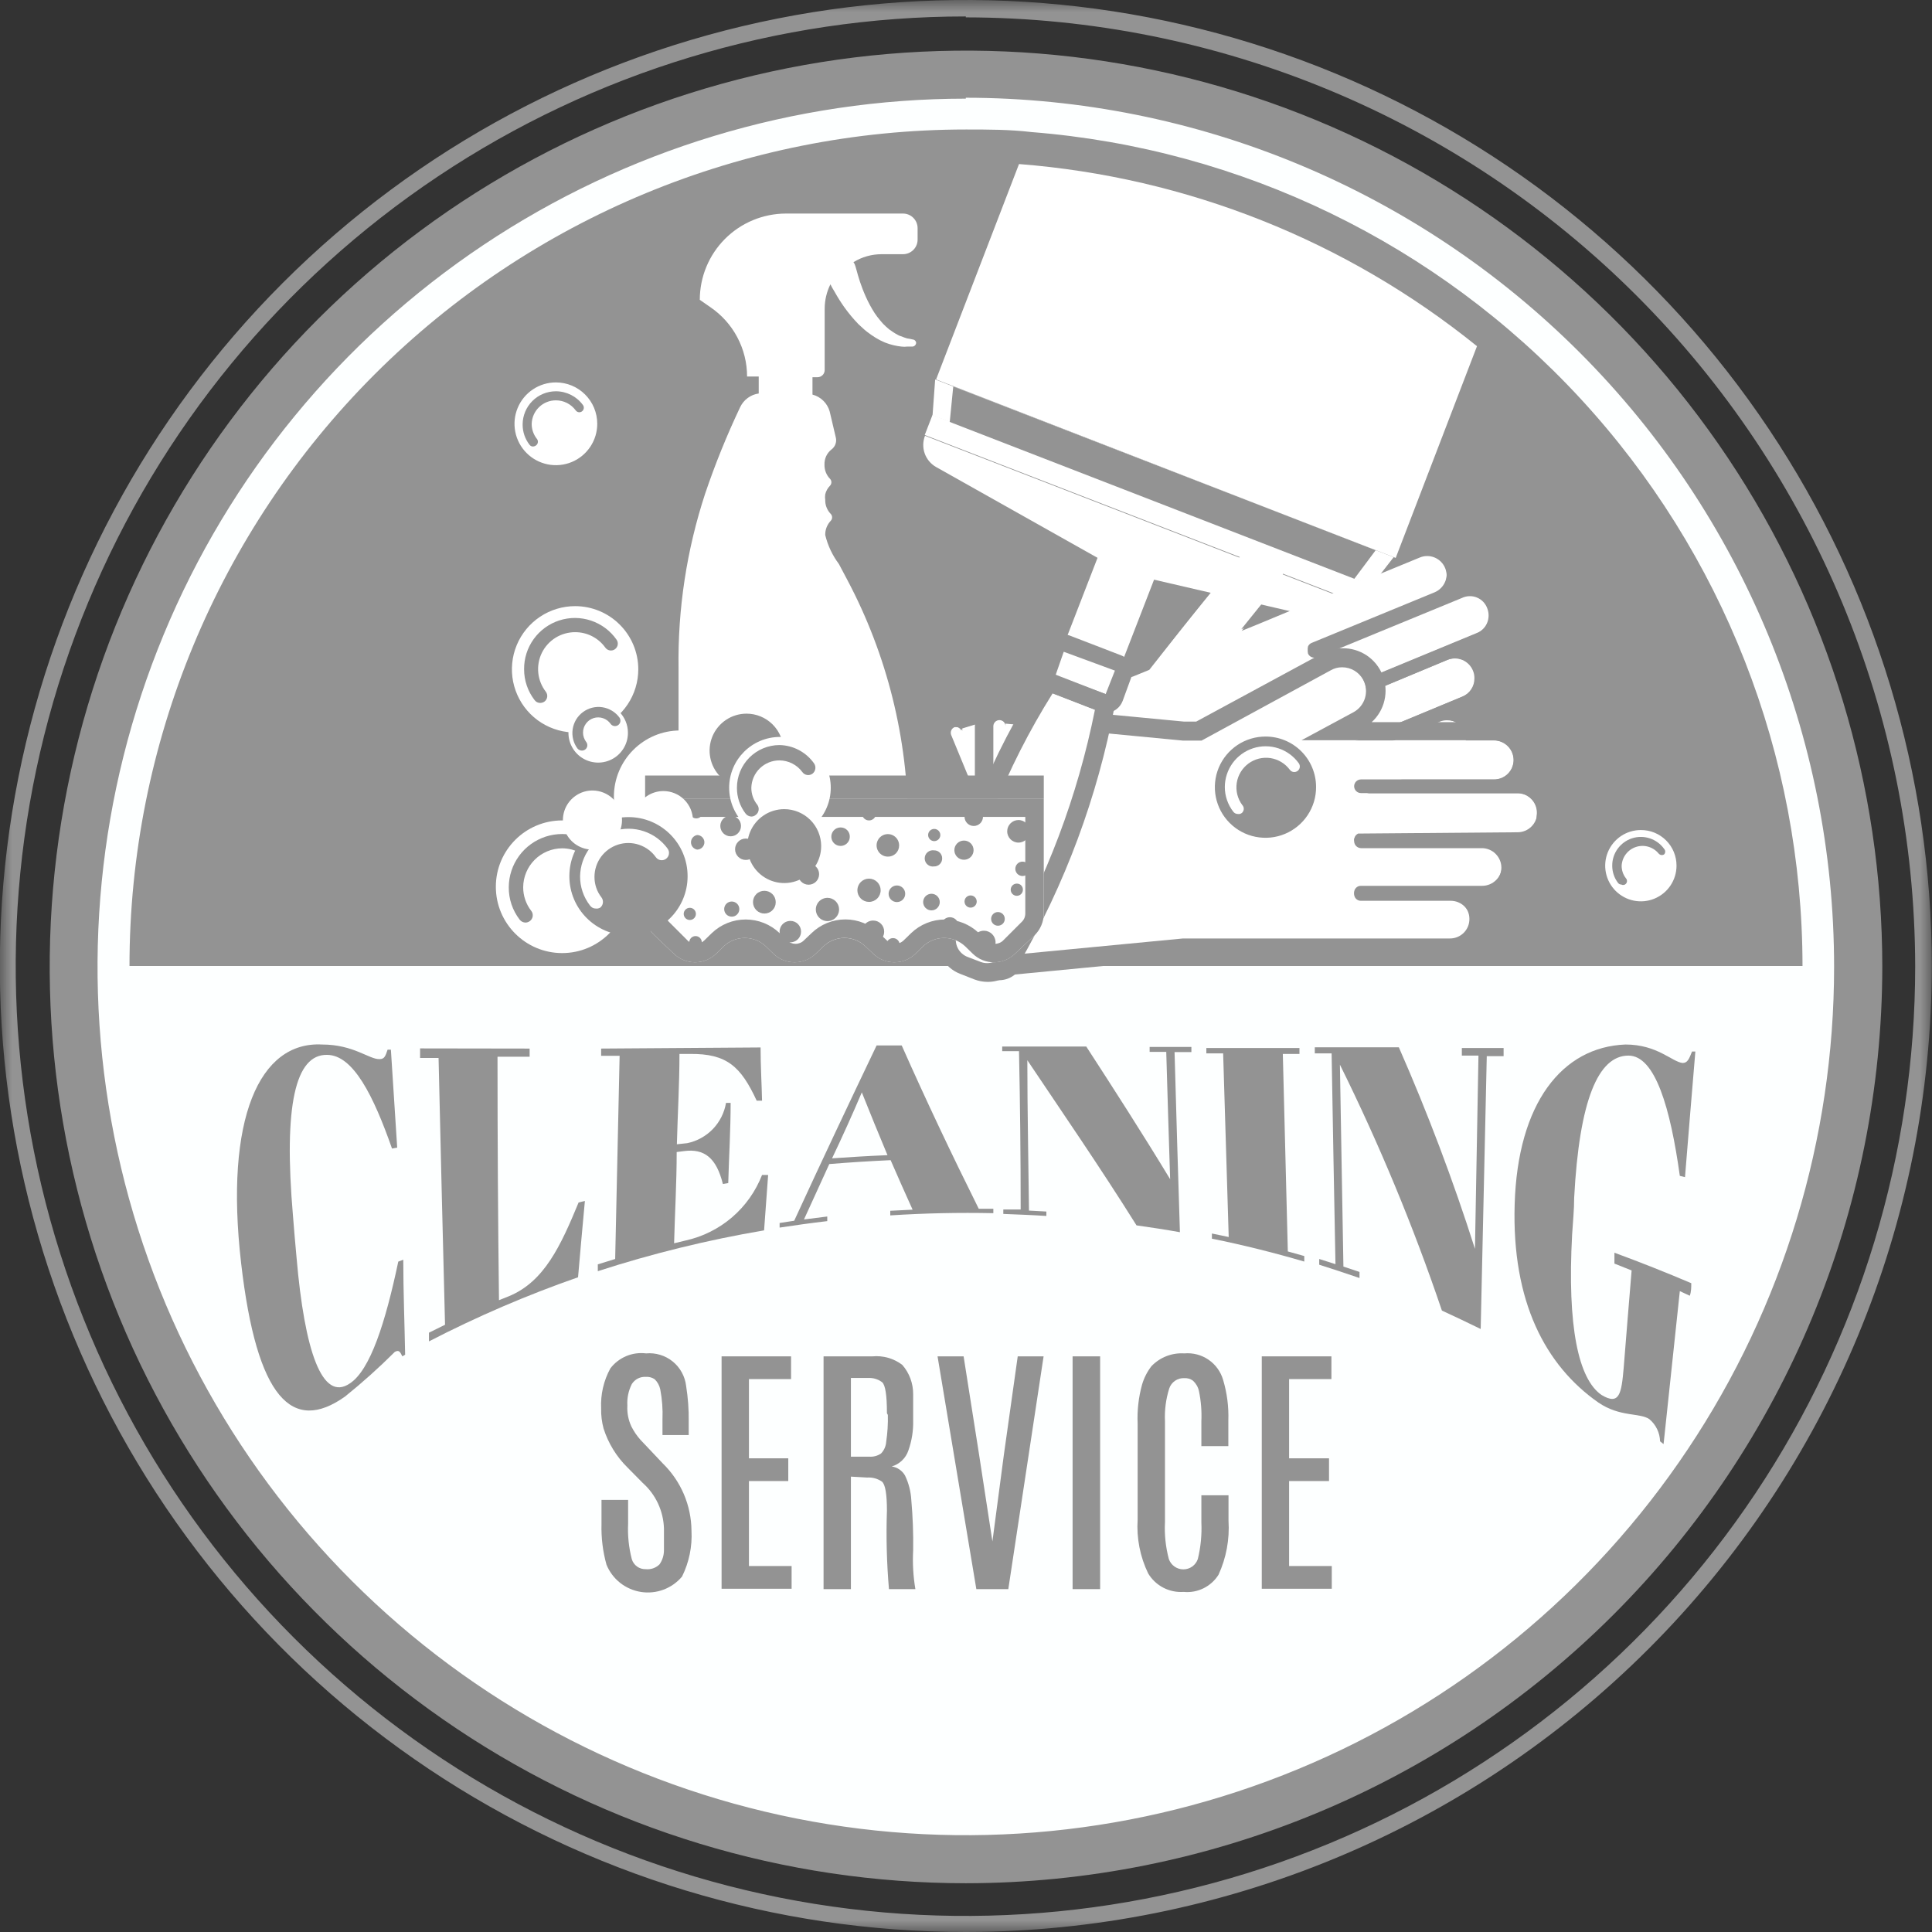
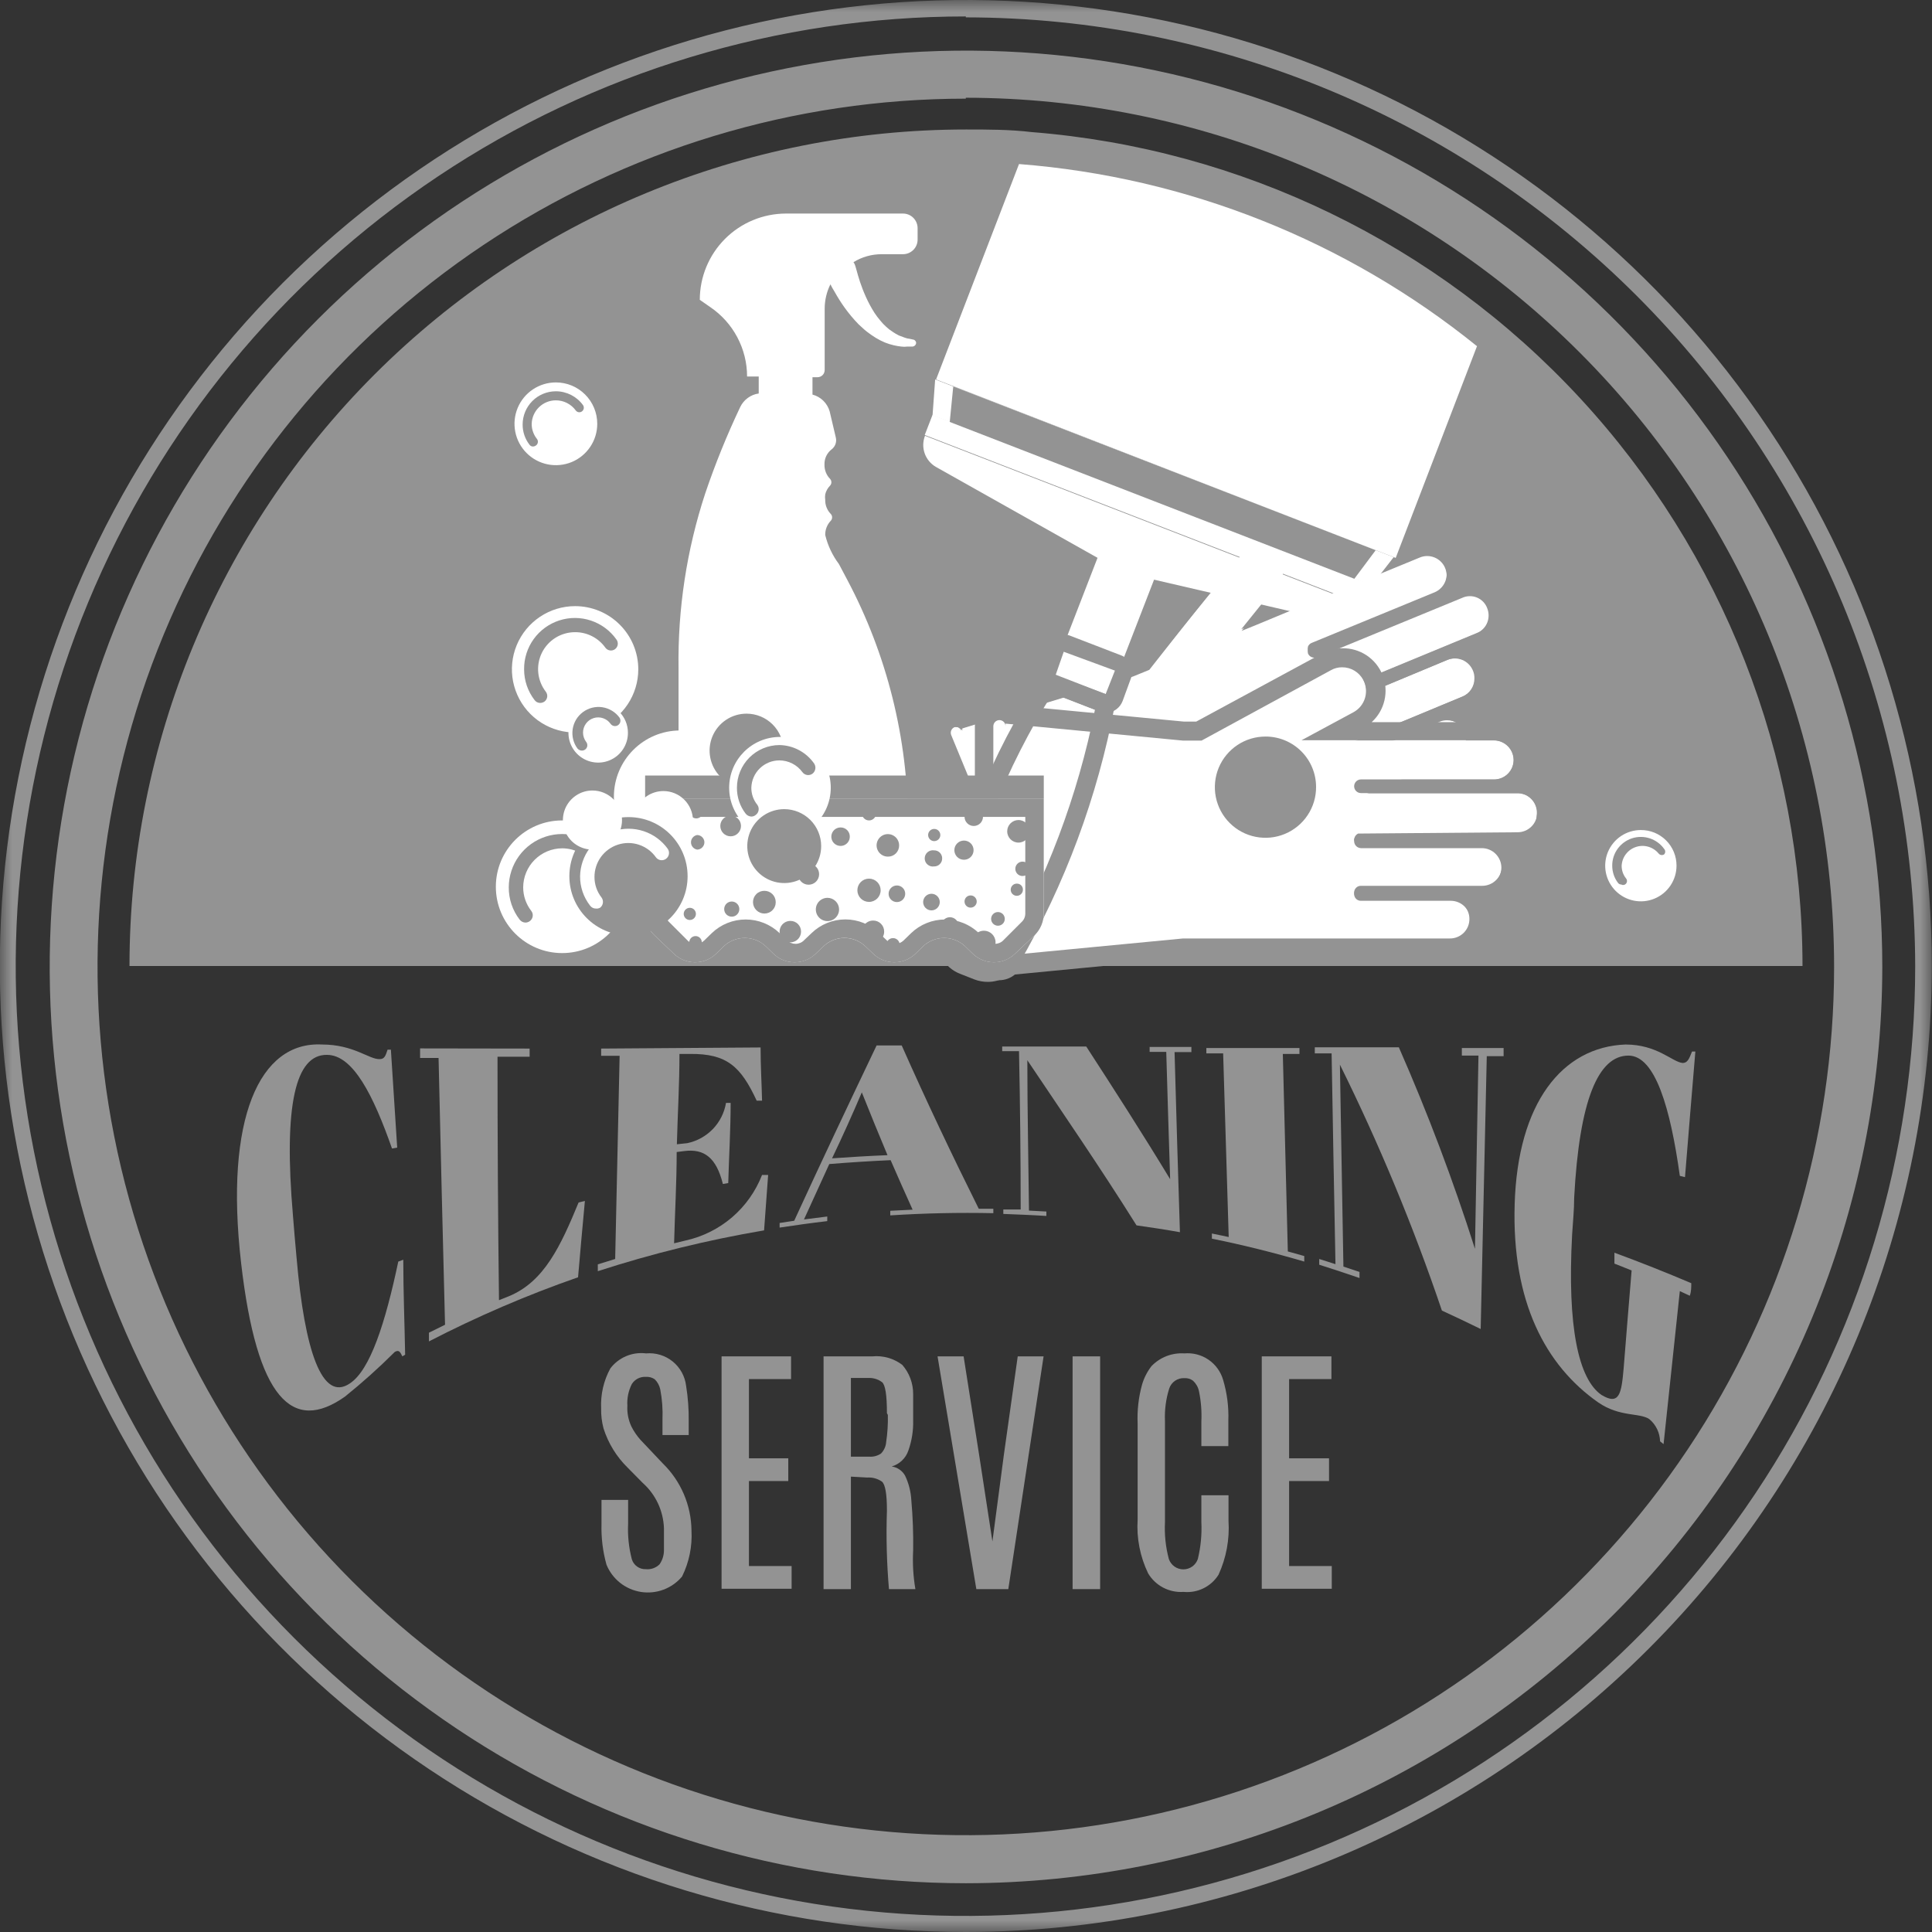
<svg xmlns="http://www.w3.org/2000/svg" width="80" height="80" viewBox="0 0 80 80" fill="none">
  <rect x="0" y="0" width="80" height="80" fill="#333333" stroke="none" />
  <mask id="mask0_48_656" style="mask-type:luminance" maskUnits="userSpaceOnUse" x="0" y="0" width="80" height="80">
    <path d="M80 0H0V80H80V0Z" fill="white" />
  </mask>
  <g mask="url(#mask0_48_656)">
-     <path d="M39.992 3.244C32.721 3.244 25.612 5.4 19.566 9.44C13.52 13.48 8.808 19.222 6.026 25.941C3.243 32.659 2.516 40.051 3.935 47.183C5.354 54.315 8.856 60.865 13.999 66.007C19.141 71.148 25.692 74.649 32.825 76.067C39.957 77.484 47.349 76.755 54.067 73.971C60.784 71.188 66.525 66.474 70.564 60.427C74.603 54.38 76.758 47.272 76.756 40C76.746 30.254 72.87 20.909 65.977 14.018C59.084 7.127 49.739 3.252 39.992 3.244Z" fill="#FDFFFF" />
    <path d="M12.132 50.35C12.178 50.924 12.224 51.49 12.278 52.056C12.614 55.98 13.348 58.053 14.481 57.288C15.33 56.738 15.957 54.772 16.492 52.24L16.699 52.163C16.699 53.479 16.753 54.795 16.776 56.095L16.661 56.164C16.569 55.98 16.523 55.881 16.347 55.98C15.692 56.634 15.003 57.252 14.282 57.832C12.117 59.361 10.633 57.946 9.983 52.293C9.294 46.304 10.748 43.114 13.333 43.251C14.649 43.251 15.284 43.871 15.72 43.856C15.927 43.856 15.965 43.71 16.049 43.465H16.186C16.271 44.835 16.363 46.189 16.447 47.52L16.232 47.558C15.467 45.378 14.626 43.68 13.54 43.68C12.239 43.657 11.734 45.745 12.132 50.35Z" fill="#939393" />
    <path d="M21.931 43.419V43.756H20.601C20.601 47.198 20.621 50.559 20.662 53.838L21.082 53.67C22.536 53.066 23.217 51.589 23.959 49.791L24.219 49.73C24.119 50.786 24.027 51.842 23.936 52.889C21.818 53.627 19.755 54.514 17.762 55.544C17.762 55.429 17.762 55.307 17.762 55.184L18.428 54.855C18.336 51.286 18.247 47.604 18.16 43.809H17.395V43.412L21.931 43.419Z" fill="#939393" />
    <path d="M31.494 43.373C31.494 44.139 31.539 44.85 31.555 45.577H31.333C30.675 44.161 30.101 43.626 28.571 43.641H28.135C28.135 44.903 28.059 46.15 28.028 47.382L28.457 47.336C28.861 47.252 29.231 47.048 29.518 46.751C29.804 46.453 29.994 46.076 30.063 45.668H30.254C30.254 46.785 30.185 47.895 30.155 48.988L29.933 49.027C29.665 47.948 29.168 47.55 28.319 47.665L28.02 47.703C28.02 48.973 27.944 50.235 27.913 51.482L28.388 51.367C29.098 51.21 29.759 50.88 30.312 50.407C30.864 49.933 31.291 49.33 31.555 48.652H31.807C31.754 49.417 31.692 50.182 31.639 50.947C29.306 51.343 27.005 51.907 24.754 52.637V52.354L25.473 52.132C25.534 49.379 25.596 46.556 25.657 43.718H24.892V43.419L31.494 43.373Z" fill="#939393" />
    <path d="M36.879 48.04C36.03 48.078 35.181 48.132 34.339 48.201C33.987 48.965 33.643 49.73 33.291 50.495L34.255 50.373V50.564C33.59 50.641 32.939 50.733 32.282 50.832V50.641L32.886 50.549C34.049 48.017 35.181 45.63 36.298 43.29H37.338C38.355 45.584 39.419 47.826 40.528 50.052H41.132V50.235C39.709 50.205 38.286 50.235 36.864 50.327V50.136L37.789 50.09C37.491 49.432 37.185 48.744 36.879 48.04ZM34.454 47.964C35.219 47.91 35.984 47.864 36.749 47.833C36.389 46.977 36.038 46.112 35.686 45.233C35.293 46.156 34.882 47.066 34.454 47.964Z" fill="#939393" />
    <path d="M48.858 51.023C48.262 50.916 47.665 50.825 47.061 50.74C45.531 48.3 44.001 46.082 42.54 43.902C42.54 46.005 42.586 48.086 42.608 50.128L43.328 50.167V50.35C42.739 50.312 42.142 50.289 41.545 50.266V50.083H42.264C42.264 47.935 42.241 45.75 42.195 43.527H41.499V43.335H44.98C46.112 45.08 47.275 46.885 48.453 48.828C48.397 47.094 48.343 45.337 48.292 43.557H47.604V43.351H49.333V43.565H48.636C48.705 46.112 48.782 48.591 48.858 51.023Z" fill="#939393" />
    <path d="M53.808 43.397V43.641H53.119C53.188 46.418 53.257 49.149 53.326 51.819L54.007 52.01C54.007 52.087 54.007 52.163 54.007 52.239C52.752 51.872 51.474 51.551 50.182 51.291V51.077L50.878 51.222C50.801 48.736 50.725 46.196 50.648 43.618H49.952V43.397H53.808Z" fill="#939393" />
    <path d="M61.312 55.031C60.784 54.771 60.249 54.519 59.706 54.267C58.526 50.783 57.115 47.381 55.483 44.085C55.529 46.931 55.582 49.715 55.628 52.446L56.294 52.668V52.92C55.735 52.729 55.185 52.545 54.626 52.369V52.132L55.299 52.346C55.243 49.49 55.19 46.581 55.139 43.618H54.443V43.366H57.923C59.12 46.09 60.172 48.876 61.075 51.712C61.121 49.095 61.169 46.428 61.22 43.71H60.532V43.396H62.261V43.733H61.564C61.478 47.624 61.394 51.39 61.312 55.031Z" fill="#939393" />
    <path d="M67.233 56.645C67.34 55.315 67.447 53.968 67.562 52.606L66.85 52.323C66.85 52.17 66.85 52.025 66.85 51.872C67.929 52.27 68.992 52.691 70.032 53.134C70.032 53.31 70.032 53.479 69.971 53.654L69.558 53.463C69.329 55.61 69.104 57.722 68.885 59.797L68.74 59.682C68.735 59.507 68.693 59.334 68.617 59.176C68.54 59.017 68.431 58.877 68.296 58.764C67.898 58.489 67.08 58.688 66.185 58.076C63.997 56.546 62.597 53.907 62.719 49.868C62.842 45.676 64.685 43.35 67.309 43.251C68.625 43.251 69.237 43.97 69.673 44.016C69.872 44.016 69.941 43.855 70.063 43.542H70.201C70.055 45.293 69.91 47.022 69.772 48.743L69.558 48.69C69.168 45.89 68.541 43.71 67.431 43.71C66.177 43.71 65.397 45.561 65.183 49.593C65.183 50.105 65.129 50.61 65.098 51.123C64.892 54.947 65.359 57.105 66.315 57.762C67.064 58.214 67.141 57.694 67.233 56.645Z" fill="#939393" />
    <path d="M39.992 77.981C32.488 77.979 25.153 75.753 18.915 71.583C12.676 67.412 7.814 61.486 4.944 54.553C2.073 47.62 1.323 39.991 2.788 32.632C4.252 25.272 7.867 18.512 13.173 13.207C18.48 7.901 25.241 4.288 32.6 2.825C39.96 1.361 47.589 2.113 54.522 4.985C61.454 7.857 67.379 12.72 71.548 18.96C75.717 25.199 77.942 32.535 77.942 40.038C77.93 50.099 73.927 59.744 66.813 66.857C59.698 73.97 50.053 77.971 39.992 77.981ZM39.992 4.085C32.881 4.085 25.93 6.194 20.018 10.144C14.105 14.095 9.497 19.71 6.776 26.28C4.054 32.849 3.342 40.078 4.73 47.053C6.117 54.027 9.541 60.433 14.569 65.461C19.598 70.49 26.004 73.914 32.978 75.301C39.952 76.688 47.181 75.976 53.751 73.255C60.321 70.534 65.936 65.926 69.886 60.013C73.837 54.101 75.946 47.149 75.946 40.038C75.946 30.5 72.159 21.351 65.417 14.602C58.676 7.853 49.531 4.057 39.992 4.047V4.085Z" fill="#939393" />
    <path d="M39.992 80C32.081 80 24.348 77.654 17.77 73.259C11.192 68.864 6.065 62.616 3.037 55.307C0.01 47.998 -0.782 39.956 0.761 32.196C2.304 24.437 6.114 17.31 11.708 11.716C17.302 6.122 24.43 2.312 32.189 0.769C39.948 -0.775 47.991 0.017 55.3 3.045C62.609 6.072 68.856 11.199 73.251 17.777C77.647 24.355 79.992 32.089 79.992 40C79.982 50.606 75.765 60.774 68.266 68.273C60.766 75.772 50.598 79.99 39.992 80ZM39.992 0.681C32.213 0.678 24.608 2.982 18.139 7.302C11.669 11.621 6.626 17.763 3.648 24.949C0.669 32.135 -0.112 40.044 1.405 47.673C2.921 55.303 6.666 62.312 12.166 67.813C17.666 73.314 24.674 77.061 32.304 78.579C39.934 80.097 47.842 79.317 55.029 76.34C62.215 73.363 68.358 68.321 72.679 61.852C77 55.384 79.305 47.779 79.304 40C79.282 29.584 75.132 19.601 67.763 12.238C60.395 4.875 50.409 0.733 39.992 0.719V0.681Z" fill="#939393" />
    <path d="M24.991 59.147C24.919 58.878 24.885 58.599 24.892 58.321C24.864 57.743 24.996 57.168 25.274 56.661C25.445 56.438 25.671 56.263 25.93 56.154C26.189 56.045 26.472 56.006 26.751 56.041C27.148 56.005 27.545 56.125 27.855 56.376C28.165 56.628 28.364 56.991 28.411 57.388C28.488 57.871 28.524 58.359 28.518 58.849V59.422H27.432V58.772C27.449 58.357 27.418 57.941 27.34 57.533C27.307 57.373 27.227 57.226 27.11 57.112C27.005 57.04 26.878 57.005 26.751 57.013C26.635 57.005 26.519 57.028 26.415 57.08C26.311 57.133 26.224 57.213 26.162 57.311C26.022 57.588 25.958 57.897 25.978 58.206C25.961 58.504 26.019 58.801 26.146 59.071C26.247 59.27 26.373 59.455 26.521 59.621L26.789 59.904L27.447 60.6C27.818 60.962 28.113 61.394 28.317 61.87C28.52 62.347 28.628 62.859 28.633 63.377C28.669 64.035 28.534 64.691 28.242 65.282C28.037 65.525 27.773 65.712 27.475 65.824C27.177 65.935 26.855 65.968 26.54 65.919C26.226 65.869 25.929 65.74 25.679 65.543C25.429 65.345 25.235 65.087 25.114 64.792C24.96 64.243 24.891 63.672 24.907 63.102V62.107H26.009V63.087C25.985 63.584 26.037 64.081 26.162 64.563C26.199 64.685 26.275 64.792 26.379 64.867C26.482 64.941 26.608 64.98 26.735 64.976C26.84 64.987 26.945 64.975 27.045 64.941C27.144 64.906 27.234 64.85 27.309 64.777C27.43 64.605 27.494 64.399 27.493 64.188C27.493 63.92 27.493 63.622 27.493 63.285C27.481 62.929 27.397 62.578 27.246 62.254C27.095 61.931 26.879 61.641 26.613 61.404L25.986 60.769C25.527 60.318 25.185 59.761 24.991 59.147Z" fill="#939393" />
    <path d="M29.879 56.164H32.756V57.105H31.012V60.386H32.641V61.327H31.012V64.846H32.779V65.787H29.879V56.164Z" fill="#939393" />
    <path d="M34.102 56.164H36.122C36.564 56.122 37.006 56.247 37.361 56.516C37.655 56.852 37.815 57.285 37.812 57.732C37.812 57.961 37.812 58.329 37.812 58.818C37.823 59.242 37.755 59.665 37.613 60.065C37.56 60.222 37.469 60.364 37.349 60.478C37.229 60.593 37.084 60.676 36.925 60.723C37.039 60.74 37.148 60.782 37.243 60.847C37.338 60.912 37.418 60.998 37.475 61.098C37.629 61.419 37.717 61.767 37.736 62.123C37.797 62.812 37.823 63.504 37.812 64.196C37.783 64.733 37.814 65.272 37.904 65.802H36.81C36.717 64.721 36.689 63.636 36.726 62.551C36.726 61.863 36.657 61.465 36.519 61.35C36.34 61.226 36.124 61.167 35.907 61.182L35.234 61.144V65.802H34.102V56.164ZM36.726 58.52C36.726 57.755 36.657 57.349 36.527 57.235C36.36 57.109 36.154 57.047 35.946 57.059H35.234V60.318H35.999C36.17 60.329 36.339 60.283 36.481 60.187C36.607 60.057 36.683 59.886 36.695 59.706C36.75 59.336 36.773 58.962 36.764 58.589L36.726 58.52Z" fill="#939393" />
    <path d="M42.142 56.164H43.213L41.752 65.802H40.428L38.822 56.164H39.901L40.543 60.241L41.094 63.828L41.568 60.241L42.142 56.164Z" fill="#939393" />
    <path d="M44.414 56.164H45.554V65.802H44.414V56.164Z" fill="#939393" />
    <path d="M47.107 58.948C47.083 58.404 47.145 57.859 47.29 57.334C47.371 57.057 47.503 56.797 47.68 56.569C47.855 56.387 48.067 56.245 48.303 56.154C48.538 56.063 48.79 56.025 49.042 56.041C49.396 56.01 49.75 56.102 50.043 56.303C50.336 56.504 50.55 56.801 50.648 57.143C50.81 57.686 50.882 58.252 50.863 58.818V59.881H49.746V58.856C49.765 58.436 49.732 58.014 49.646 57.602C49.611 57.437 49.525 57.288 49.401 57.173C49.298 57.096 49.171 57.058 49.042 57.066C48.905 57.059 48.769 57.097 48.656 57.175C48.543 57.252 48.458 57.364 48.415 57.495C48.277 57.932 48.218 58.391 48.239 58.849V63.025C48.212 63.541 48.267 64.057 48.399 64.555C48.442 64.68 48.523 64.789 48.631 64.866C48.739 64.943 48.868 64.984 49 64.984C49.132 64.984 49.261 64.943 49.369 64.866C49.476 64.789 49.557 64.68 49.6 64.555C49.721 64.055 49.77 63.54 49.746 63.025V61.916H50.87V62.972C50.919 63.739 50.777 64.507 50.457 65.206C50.306 65.447 50.091 65.641 49.836 65.767C49.58 65.893 49.295 65.945 49.011 65.917C48.72 65.937 48.428 65.877 48.169 65.742C47.91 65.607 47.693 65.403 47.543 65.152C47.208 64.46 47.058 63.693 47.107 62.926V58.948Z" fill="#939393" />
    <path d="M52.247 56.164H55.131V57.105H53.379V60.386H55.032V61.327H53.379V64.846H55.146V65.787H52.247V56.164Z" fill="#939393" />
    <path d="M74.638 40H5.362C5.362 30.813 9.012 22.003 15.507 15.507C22.003 9.012 30.813 5.362 40 5.362C40.91 5.362 41.821 5.362 42.715 5.469C51.404 6.156 59.514 10.092 65.43 16.491C71.346 22.891 74.634 31.285 74.638 40Z" fill="#939393" />
    <path d="M61.587 25.198C61.552 25.096 61.495 25.003 61.421 24.924C61.347 24.846 61.257 24.784 61.157 24.743C61.058 24.702 60.95 24.682 60.843 24.686C60.735 24.689 60.629 24.715 60.532 24.762L54.527 27.233C54.492 27.241 54.455 27.241 54.42 27.233C54.364 27.232 54.309 27.215 54.263 27.184C54.217 27.153 54.181 27.108 54.16 27.057C54.152 27.021 54.152 26.985 54.16 26.95C54.152 26.914 54.152 26.878 54.16 26.842C54.173 26.808 54.194 26.777 54.22 26.75C54.247 26.724 54.278 26.703 54.313 26.689L59.407 24.593C59.605 24.509 59.762 24.35 59.843 24.151C59.925 23.952 59.925 23.729 59.843 23.53C59.804 23.431 59.745 23.341 59.67 23.265C59.596 23.189 59.507 23.128 59.408 23.087C59.31 23.046 59.205 23.024 59.098 23.024C58.992 23.024 58.886 23.045 58.788 23.087L53.433 25.29L52.071 25.856L51.413 26.123L52.943 24.226C53.108 24.023 53.187 23.762 53.161 23.502C53.135 23.241 53.007 23.001 52.806 22.834C52.602 22.669 52.342 22.591 52.081 22.617C51.821 22.642 51.581 22.77 51.413 22.972L47.543 27.73L46.87 28.005L39.801 30.155V30.254C39.789 30.224 39.772 30.196 39.749 30.173C39.727 30.149 39.699 30.131 39.669 30.118C39.64 30.105 39.607 30.098 39.575 30.098C39.542 30.098 39.51 30.104 39.48 30.116C39.418 30.142 39.369 30.191 39.343 30.253C39.317 30.314 39.317 30.384 39.342 30.445L42.968 39.242C42.995 39.303 43.044 39.35 43.106 39.375C43.168 39.399 43.236 39.398 43.297 39.373C43.327 39.361 43.355 39.343 43.379 39.32C43.402 39.298 43.421 39.271 43.433 39.241C43.446 39.211 43.453 39.179 43.453 39.146C43.453 39.114 43.447 39.081 43.435 39.051L49.968 35.601L55.169 33.452L56.531 32.893L60.203 31.363C60.302 31.325 60.392 31.266 60.467 31.191C60.542 31.116 60.6 31.026 60.639 30.927C60.679 30.83 60.7 30.726 60.7 30.621C60.705 30.513 60.684 30.406 60.639 30.308C60.598 30.209 60.538 30.12 60.462 30.044C60.386 29.969 60.297 29.909 60.198 29.869C60.099 29.828 59.993 29.808 59.886 29.808C59.78 29.809 59.674 29.83 59.575 29.872L56.172 31.272C56.137 31.287 56.101 31.294 56.063 31.295C56.026 31.295 55.989 31.288 55.955 31.273C55.921 31.259 55.89 31.238 55.864 31.212C55.838 31.185 55.818 31.153 55.804 31.119C55.789 31.085 55.781 31.048 55.781 31.012C55.781 30.975 55.789 30.938 55.804 30.904C55.817 30.869 55.837 30.837 55.864 30.811C55.89 30.784 55.922 30.764 55.957 30.751L60.547 28.847C60.699 28.785 60.828 28.679 60.918 28.542C61.008 28.406 61.055 28.245 61.052 28.082C61.054 27.974 61.033 27.867 60.991 27.768C60.909 27.569 60.752 27.411 60.555 27.328C60.357 27.245 60.134 27.244 59.935 27.324L55.345 29.237C55.276 29.263 55.2 29.261 55.131 29.233C55.063 29.204 55.008 29.151 54.978 29.084C54.963 29.05 54.955 29.014 54.955 28.977C54.955 28.94 54.963 28.903 54.978 28.87C54.991 28.834 55.011 28.802 55.037 28.776C55.064 28.749 55.096 28.729 55.131 28.717L61.128 26.238C61.326 26.16 61.485 26.006 61.571 25.812C61.657 25.617 61.663 25.397 61.587 25.198Z" fill="white" />
    <path d="M62.291 24.869C62.174 24.578 61.972 24.328 61.712 24.152C61.451 23.976 61.144 23.882 60.83 23.882H60.662C60.677 23.647 60.638 23.411 60.547 23.194C60.429 22.903 60.227 22.654 59.967 22.478C59.706 22.302 59.4 22.208 59.086 22.207C58.878 22.206 58.673 22.248 58.482 22.329L53.785 24.265C53.901 23.995 53.949 23.701 53.924 23.409C53.899 23.116 53.801 22.835 53.641 22.589C53.48 22.344 53.261 22.142 53.003 22.002C52.745 21.861 52.456 21.787 52.163 21.786C51.904 21.785 51.647 21.842 51.413 21.953C51.178 22.064 50.972 22.227 50.809 22.429L47.061 27.018L46.594 27.21L39.801 29.275C39.733 29.268 39.663 29.268 39.595 29.275C39.428 29.275 39.264 29.317 39.117 29.395C38.97 29.474 38.845 29.587 38.752 29.725C38.659 29.863 38.602 30.022 38.584 30.188C38.567 30.353 38.591 30.521 38.654 30.675L42.28 39.472C42.354 39.659 42.483 39.818 42.649 39.93C42.816 40.042 43.012 40.101 43.213 40.099C43.347 40.102 43.48 40.075 43.603 40.023C43.827 39.932 44.012 39.764 44.123 39.549L50.327 36.267L55.491 34.14L56.852 33.574L60.524 32.044C60.814 31.931 61.062 31.732 61.236 31.473C61.409 31.215 61.5 30.91 61.496 30.599C61.5 30.389 61.461 30.18 61.381 29.987C61.297 29.786 61.175 29.604 61.021 29.451C61.277 29.319 61.492 29.119 61.643 28.874C61.794 28.629 61.875 28.347 61.878 28.059C61.88 27.849 61.838 27.64 61.756 27.447C61.675 27.247 61.555 27.065 61.404 26.911C61.596 26.833 61.77 26.718 61.918 26.572C62.065 26.426 62.182 26.253 62.261 26.061C62.341 25.87 62.382 25.665 62.382 25.457C62.382 25.25 62.34 25.045 62.261 24.854L62.291 24.869ZM61.144 26.215L55.146 28.694C55.111 28.706 55.079 28.727 55.053 28.753C55.026 28.779 55.006 28.811 54.993 28.847C54.978 28.88 54.97 28.917 54.97 28.954C54.97 28.991 54.978 29.027 54.993 29.061C55.016 29.111 55.052 29.154 55.098 29.184C55.145 29.214 55.198 29.23 55.254 29.229H55.361L59.95 27.317C60.048 27.278 60.151 27.258 60.256 27.256C60.42 27.253 60.581 27.299 60.717 27.39C60.853 27.48 60.96 27.609 61.021 27.761C61.064 27.86 61.084 27.966 61.083 28.074C61.085 28.238 61.039 28.398 60.949 28.535C60.858 28.671 60.729 28.777 60.578 28.839L55.988 30.744C55.953 30.756 55.921 30.777 55.894 30.803C55.868 30.83 55.847 30.862 55.835 30.897C55.82 30.93 55.812 30.967 55.812 31.004C55.812 31.041 55.82 31.077 55.835 31.111C55.857 31.162 55.893 31.206 55.939 31.237C55.985 31.268 56.039 31.286 56.095 31.287C56.13 31.294 56.167 31.294 56.202 31.287L59.606 29.887C59.705 29.845 59.812 29.824 59.92 29.826C60.082 29.823 60.242 29.868 60.379 29.957C60.515 30.045 60.622 30.173 60.685 30.323C60.73 30.421 60.751 30.529 60.746 30.637C60.745 30.742 60.725 30.846 60.685 30.943C60.646 31.042 60.588 31.132 60.513 31.207C60.438 31.282 60.348 31.34 60.249 31.379L56.577 32.909L55.215 33.467L50.014 35.617L43.481 39.067C43.493 39.097 43.499 39.129 43.499 39.162C43.499 39.194 43.492 39.226 43.479 39.256C43.467 39.286 43.448 39.313 43.424 39.336C43.401 39.358 43.373 39.376 43.343 39.388C43.31 39.395 43.276 39.395 43.243 39.388C43.195 39.388 43.147 39.373 43.106 39.346C43.065 39.318 43.033 39.28 43.014 39.235L39.388 30.438C39.363 30.376 39.363 30.307 39.389 30.245C39.415 30.183 39.464 30.134 39.526 30.109C39.556 30.102 39.587 30.102 39.618 30.109C39.667 30.107 39.716 30.121 39.757 30.149C39.798 30.176 39.83 30.216 39.847 30.262V30.163L46.915 28.013L47.589 27.738L51.398 22.903C51.491 22.791 51.608 22.7 51.74 22.638C51.873 22.576 52.017 22.544 52.163 22.544C52.392 22.541 52.614 22.62 52.79 22.765C52.992 22.933 53.12 23.172 53.145 23.433C53.171 23.694 53.093 23.954 52.928 24.158L51.398 26.055L52.056 25.787L53.418 25.221L58.772 23.018C58.87 22.979 58.973 22.958 59.078 22.957C59.243 22.947 59.407 22.991 59.545 23.082C59.683 23.173 59.787 23.306 59.843 23.461C59.925 23.66 59.925 23.884 59.843 24.082C59.762 24.281 59.605 24.44 59.407 24.525L54.313 26.621C54.278 26.635 54.247 26.655 54.22 26.682C54.194 26.708 54.173 26.739 54.16 26.774C54.152 26.809 54.152 26.846 54.16 26.881C54.152 26.916 54.152 26.953 54.16 26.988C54.181 27.04 54.217 27.084 54.263 27.115C54.309 27.147 54.364 27.163 54.42 27.164C54.455 27.172 54.492 27.172 54.527 27.164L60.532 24.693C60.628 24.652 60.733 24.631 60.838 24.632C61.001 24.627 61.161 24.672 61.298 24.761C61.434 24.85 61.541 24.978 61.603 25.129C61.647 25.23 61.67 25.339 61.671 25.45C61.672 25.56 61.65 25.669 61.607 25.771C61.564 25.873 61.501 25.965 61.421 26.041C61.342 26.117 61.247 26.177 61.144 26.215Z" fill="#939393" />
    <path d="M62.865 32.848H56.355C56.28 32.848 56.208 32.818 56.155 32.765C56.102 32.712 56.072 32.64 56.072 32.565C56.072 32.489 56.102 32.417 56.155 32.364C56.208 32.311 56.28 32.282 56.355 32.282H61.863C62.078 32.282 62.284 32.196 62.436 32.044C62.588 31.892 62.674 31.686 62.674 31.471C62.672 31.256 62.586 31.051 62.434 30.899C62.282 30.748 62.077 30.662 61.863 30.66H53.907L56.064 29.497C56.293 29.371 56.463 29.16 56.538 28.909C56.612 28.659 56.585 28.389 56.462 28.158C56.4 28.044 56.317 27.944 56.216 27.862C56.115 27.78 55.999 27.719 55.875 27.682C55.751 27.645 55.62 27.633 55.491 27.646C55.362 27.66 55.237 27.699 55.123 27.761L49.769 30.675H49.004L41.652 29.971V30.078C41.652 30.012 41.626 29.947 41.578 29.9C41.531 29.853 41.467 29.826 41.4 29.826C41.333 29.826 41.269 29.853 41.221 29.9C41.174 29.947 41.148 30.012 41.148 30.078V39.579C41.148 39.646 41.174 39.711 41.221 39.758C41.269 39.805 41.333 39.832 41.4 39.832C41.467 39.832 41.531 39.805 41.578 39.758C41.626 39.711 41.652 39.646 41.652 39.579V39.625L49.004 38.922H60.073C60.179 38.922 60.285 38.902 60.384 38.862C60.483 38.821 60.573 38.762 60.648 38.686C60.724 38.611 60.783 38.521 60.824 38.422C60.864 38.323 60.885 38.217 60.883 38.111C60.883 37.895 60.798 37.689 60.646 37.537C60.494 37.385 60.288 37.3 60.073 37.3H56.355C56.318 37.301 56.282 37.294 56.247 37.281C56.213 37.268 56.182 37.248 56.155 37.222C56.129 37.196 56.108 37.166 56.094 37.132C56.079 37.098 56.072 37.061 56.072 37.024C56.071 36.987 56.078 36.95 56.091 36.915C56.105 36.88 56.126 36.848 56.153 36.822C56.179 36.795 56.211 36.775 56.245 36.761C56.28 36.747 56.318 36.74 56.355 36.741H61.358C61.572 36.739 61.777 36.653 61.929 36.502C62.081 36.35 62.167 36.145 62.169 35.93C62.169 35.715 62.083 35.509 61.931 35.357C61.779 35.205 61.573 35.12 61.358 35.12H56.355C56.281 35.118 56.21 35.087 56.157 35.035C56.104 34.982 56.074 34.911 56.072 34.837C56.064 34.801 56.064 34.765 56.072 34.729C56.099 34.662 56.151 34.607 56.217 34.577H56.332H62.819C63.034 34.577 63.24 34.491 63.392 34.339C63.544 34.187 63.63 33.981 63.63 33.766C63.646 33.654 63.639 33.54 63.608 33.432C63.577 33.324 63.524 33.223 63.452 33.136C63.38 33.05 63.29 32.979 63.189 32.929C63.088 32.88 62.977 32.852 62.865 32.848Z" fill="white" />
    <path d="M64.441 33.704C64.443 33.361 64.334 33.026 64.13 32.75C63.926 32.474 63.638 32.272 63.309 32.174C63.407 31.961 63.459 31.729 63.462 31.494C63.462 31.286 63.422 31.079 63.344 30.887C63.265 30.695 63.149 30.519 63.003 30.372C62.857 30.224 62.683 30.106 62.491 30.026C62.299 29.945 62.094 29.903 61.886 29.902H56.799C57.063 29.662 57.248 29.346 57.328 28.997C57.409 28.649 57.381 28.284 57.249 27.952C57.117 27.619 56.886 27.335 56.589 27.137C56.291 26.939 55.94 26.836 55.582 26.843C55.291 26.845 55.005 26.918 54.748 27.057L49.532 29.88H49.027L41.958 29.206C41.817 29.11 41.654 29.051 41.484 29.035C41.315 29.019 41.143 29.047 40.987 29.114H40.872V29.183C40.719 29.274 40.592 29.402 40.503 29.556C40.415 29.711 40.368 29.885 40.367 30.063V39.579C40.368 39.757 40.415 39.932 40.503 40.086C40.592 40.24 40.719 40.369 40.872 40.459C41.023 40.545 41.195 40.59 41.369 40.589C41.609 40.589 41.842 40.505 42.027 40.352L49.011 39.679H60.042C60.46 39.679 60.861 39.513 61.156 39.217C61.452 38.922 61.618 38.521 61.618 38.103C61.618 37.885 61.574 37.669 61.488 37.468C61.883 37.437 62.252 37.259 62.521 36.968C62.791 36.677 62.941 36.296 62.941 35.9C62.943 35.684 62.898 35.47 62.811 35.273H62.849C63.057 35.275 63.263 35.236 63.456 35.158C63.648 35.08 63.823 34.965 63.971 34.819C64.119 34.673 64.236 34.5 64.317 34.309C64.398 34.117 64.44 33.912 64.441 33.704ZM56.355 34.515H56.24C56.174 34.545 56.122 34.6 56.095 34.668C56.087 34.703 56.087 34.74 56.095 34.775C56.097 34.85 56.127 34.921 56.18 34.973C56.233 35.026 56.303 35.056 56.378 35.058H61.381C61.596 35.058 61.802 35.144 61.954 35.296C62.106 35.448 62.192 35.654 62.192 35.869C62.19 36.084 62.104 36.289 61.952 36.44C61.8 36.592 61.595 36.678 61.381 36.68H56.355C56.318 36.679 56.28 36.686 56.245 36.699C56.211 36.713 56.179 36.734 56.153 36.761C56.126 36.787 56.105 36.819 56.091 36.853C56.078 36.888 56.071 36.926 56.072 36.963C56.072 37 56.079 37.036 56.094 37.07C56.108 37.104 56.129 37.135 56.155 37.16C56.182 37.186 56.213 37.206 56.247 37.22C56.282 37.233 56.318 37.239 56.355 37.238H60.034C60.249 37.238 60.456 37.324 60.608 37.476C60.76 37.628 60.845 37.834 60.845 38.049C60.846 38.156 60.826 38.262 60.786 38.361C60.745 38.46 60.686 38.55 60.61 38.625C60.535 38.7 60.445 38.76 60.346 38.8C60.247 38.841 60.141 38.861 60.034 38.86H48.988L41.637 39.564V39.518C41.637 39.585 41.61 39.649 41.563 39.697C41.516 39.744 41.452 39.77 41.385 39.77C41.318 39.77 41.253 39.744 41.206 39.697C41.159 39.649 41.132 39.585 41.132 39.518V30.071C41.132 30.004 41.159 29.94 41.206 29.892C41.253 29.845 41.318 29.818 41.385 29.818C41.452 29.818 41.516 29.845 41.563 29.892C41.61 29.94 41.637 30.004 41.637 30.071V29.964L48.988 30.667H49.753L55.108 27.753C55.25 27.672 55.411 27.629 55.575 27.631C55.754 27.63 55.929 27.678 56.083 27.77C56.236 27.861 56.362 27.993 56.447 28.151C56.57 28.381 56.597 28.651 56.522 28.902C56.448 29.152 56.278 29.363 56.049 29.489L53.892 30.652H61.87C62.085 30.654 62.29 30.74 62.441 30.892C62.593 31.043 62.679 31.248 62.681 31.463C62.681 31.678 62.596 31.884 62.444 32.036C62.292 32.188 62.085 32.274 61.87 32.274H56.355C56.28 32.274 56.208 32.304 56.155 32.357C56.102 32.41 56.072 32.482 56.072 32.557C56.072 32.632 56.102 32.704 56.155 32.757C56.208 32.81 56.28 32.84 56.355 32.84H62.842C62.949 32.839 63.054 32.859 63.153 32.9C63.252 32.94 63.342 33 63.417 33.075C63.493 33.151 63.553 33.24 63.593 33.339C63.633 33.438 63.654 33.544 63.653 33.651C63.653 33.866 63.567 34.072 63.415 34.224C63.263 34.376 63.057 34.462 62.842 34.462L56.355 34.515Z" fill="#939393" />
    <path d="M38.614 17.179L38.291 18.013L56.474 25.055L56.797 24.221L38.614 17.179Z" fill="white" />
    <path d="M57.709 23.071L38.723 15.712L38.615 17.196L56.799 24.242L57.709 23.071Z" fill="white" />
    <path d="M56.967 22.78L39.472 16.003L39.327 17.472L56.08 23.966L56.967 22.78Z" fill="#939393" />
    <path d="M55.253 25.733L46.541 23.714L38.761 19.338C38.542 19.214 38.375 19.015 38.29 18.777C38.206 18.54 38.21 18.28 38.302 18.045L56.485 25.091C56.394 25.33 56.218 25.527 55.991 25.645C55.764 25.764 55.502 25.795 55.253 25.733Z" fill="white" />
    <path d="M45.733 22.359L43.445 28.265L45.785 29.171L48.073 23.265L45.733 22.359Z" fill="white" />
-     <path d="M40.489 40.199L39.908 39.977C39.663 39.882 39.459 39.703 39.331 39.472C39.204 39.242 39.162 38.974 39.212 38.715C39.941 34.991 41.377 31.441 43.442 28.258L45.783 29.168C45.07 32.889 43.73 36.461 41.821 39.732C41.687 39.952 41.482 40.119 41.239 40.204C40.996 40.289 40.731 40.288 40.489 40.199Z" fill="white" />
    <path d="M43.736 26.845L43.343 27.858C43.275 28.035 43.362 28.235 43.54 28.303L45.68 29.132C45.857 29.201 46.056 29.113 46.125 28.936L46.517 27.923C46.586 27.746 46.498 27.546 46.321 27.477L44.181 26.648C44.004 26.58 43.804 26.668 43.736 26.845Z" fill="white" />
    <path d="M40.895 40.658C40.709 40.657 40.526 40.623 40.352 40.558L39.77 40.329C39.438 40.205 39.161 39.964 38.991 39.653C38.821 39.341 38.769 38.978 38.845 38.631C39.581 34.855 41.035 31.256 43.129 28.028L43.297 27.776L46.211 28.908L46.158 29.222C45.448 32.991 44.103 36.612 42.18 39.931C42.048 40.154 41.86 40.338 41.634 40.466C41.409 40.593 41.154 40.659 40.895 40.658ZM43.588 28.709C41.648 31.796 40.291 35.214 39.587 38.791C39.56 38.961 39.59 39.134 39.673 39.284C39.757 39.434 39.888 39.551 40.046 39.617L40.627 39.839C40.788 39.894 40.963 39.894 41.123 39.839C41.284 39.783 41.422 39.676 41.515 39.533C43.334 36.383 44.626 32.957 45.339 29.39L43.588 28.709Z" fill="#939393" />
    <path d="M45.806 29.52C45.717 29.521 45.628 29.503 45.546 29.466L43.404 28.64C43.315 28.607 43.233 28.555 43.163 28.489C43.094 28.424 43.038 28.344 43 28.257C42.961 28.169 42.941 28.075 42.939 27.979C42.938 27.883 42.955 27.788 42.991 27.7L43.351 26.728C43.428 26.555 43.568 26.416 43.741 26.34C43.915 26.264 44.111 26.255 44.291 26.315L46.433 27.141C46.522 27.175 46.602 27.227 46.67 27.293C46.739 27.358 46.793 27.437 46.831 27.523C46.902 27.703 46.902 27.902 46.831 28.082L46.487 29.023C46.435 29.163 46.342 29.285 46.221 29.374C46.1 29.462 45.956 29.513 45.806 29.52ZM44.047 26.988L43.703 27.975L45.783 28.74L46.166 27.768L44.047 26.988Z" fill="#939393" />
    <path d="M37.843 14.068L37.667 14.029C37.599 14.023 37.532 14.008 37.468 13.983L37.223 13.892C37.133 13.848 37.046 13.796 36.963 13.739C36.867 13.679 36.777 13.61 36.695 13.532C36.604 13.45 36.519 13.361 36.443 13.264C36.36 13.167 36.284 13.065 36.213 12.958C36.077 12.746 35.957 12.523 35.854 12.293C35.754 12.071 35.67 11.849 35.609 11.665C35.548 11.482 35.502 11.314 35.471 11.199L35.418 11.015C35.402 10.958 35.376 10.903 35.341 10.855C35.691 10.639 36.093 10.526 36.504 10.526H37.384C37.466 10.527 37.547 10.511 37.623 10.48C37.699 10.448 37.767 10.402 37.824 10.344C37.882 10.285 37.926 10.215 37.956 10.139C37.985 10.062 37.999 9.98 37.996 9.898V9.447C37.996 9.287 37.932 9.133 37.819 9.02C37.705 8.906 37.552 8.843 37.391 8.843H32.542C31.595 8.845 30.689 9.222 30.02 9.892C29.352 10.562 28.977 11.469 28.977 12.415L29.405 12.713C29.876 13.031 30.262 13.46 30.528 13.961C30.795 14.463 30.935 15.022 30.935 15.59H31.417V16.294C31.253 16.316 31.098 16.379 30.965 16.477C30.831 16.574 30.724 16.703 30.652 16.852C30.098 18.019 29.613 19.216 29.199 20.44C28.433 22.774 28.061 25.22 28.097 27.676V36.091C28.097 36.663 28.324 37.212 28.729 37.616C29.134 38.021 29.682 38.248 30.254 38.248H36.167C36.547 38.248 36.911 38.097 37.179 37.829C37.447 37.561 37.598 37.197 37.598 36.818V34.117C37.598 30.591 36.734 27.119 35.081 24.004L34.737 23.354C34.469 22.997 34.276 22.588 34.171 22.153C34.166 21.934 34.249 21.722 34.4 21.564C34.437 21.526 34.456 21.475 34.456 21.423C34.456 21.37 34.437 21.319 34.4 21.281C34.325 21.204 34.266 21.113 34.227 21.014C34.187 20.914 34.168 20.807 34.171 20.7C34.159 20.624 34.159 20.546 34.171 20.47C34.203 20.334 34.272 20.21 34.37 20.111C34.406 20.072 34.426 20.022 34.426 19.969C34.426 19.917 34.406 19.866 34.37 19.828C34.294 19.75 34.235 19.658 34.195 19.556C34.156 19.455 34.137 19.347 34.14 19.239C34.136 19.117 34.16 18.995 34.212 18.885C34.264 18.774 34.342 18.678 34.439 18.604C34.513 18.547 34.568 18.469 34.598 18.381C34.628 18.292 34.631 18.197 34.607 18.107L34.355 17.035C34.307 16.868 34.216 16.715 34.091 16.593C33.967 16.471 33.812 16.383 33.643 16.339V15.62H33.85C33.929 15.62 34.005 15.589 34.061 15.533C34.117 15.477 34.148 15.401 34.148 15.322V12.775C34.15 12.427 34.231 12.084 34.385 11.773C34.436 11.875 34.492 11.975 34.553 12.071C34.679 12.298 34.816 12.518 34.967 12.729C35.143 12.975 35.337 13.208 35.548 13.425C35.663 13.524 35.77 13.639 35.892 13.731C36.012 13.825 36.137 13.911 36.267 13.991C36.387 14.064 36.512 14.128 36.642 14.182C36.761 14.23 36.884 14.268 37.009 14.297C37.112 14.321 37.217 14.339 37.323 14.351C37.404 14.362 37.486 14.362 37.567 14.351H37.774C37.796 14.351 37.817 14.346 37.837 14.338C37.857 14.329 37.875 14.316 37.89 14.301C37.905 14.285 37.917 14.266 37.925 14.246C37.932 14.226 37.936 14.204 37.935 14.182C37.929 14.157 37.918 14.134 37.902 14.114C37.886 14.094 37.866 14.078 37.843 14.068Z" fill="white" />
    <path d="M24.731 17.549C24.731 17.887 24.631 18.219 24.442 18.5C24.254 18.782 23.987 19.002 23.674 19.132C23.36 19.261 23.016 19.295 22.683 19.229C22.351 19.163 22.046 19 21.806 18.76C21.566 18.52 21.403 18.215 21.337 17.883C21.271 17.55 21.305 17.206 21.435 16.893C21.564 16.58 21.784 16.312 22.066 16.124C22.348 15.935 22.679 15.835 23.018 15.835C23.472 15.835 23.908 16.015 24.229 16.337C24.551 16.658 24.731 17.094 24.731 17.549Z" fill="white" />
    <path d="M22.077 18.489C22.047 18.491 22.017 18.484 21.991 18.471C21.964 18.458 21.941 18.438 21.924 18.413C21.739 18.174 21.64 17.881 21.641 17.579C21.641 17.214 21.786 16.864 22.044 16.605C22.302 16.347 22.653 16.202 23.018 16.202C23.237 16.202 23.453 16.255 23.649 16.354C23.844 16.454 24.013 16.598 24.142 16.776C24.17 16.817 24.18 16.867 24.172 16.915C24.163 16.964 24.136 17.007 24.096 17.036C24.076 17.05 24.054 17.061 24.03 17.066C24.006 17.072 23.981 17.073 23.957 17.068C23.932 17.064 23.909 17.055 23.889 17.041C23.868 17.028 23.85 17.011 23.836 16.99C23.742 16.862 23.618 16.758 23.476 16.686C23.334 16.614 23.177 16.577 23.018 16.577C22.757 16.577 22.507 16.678 22.32 16.86C22.133 17.041 22.024 17.288 22.016 17.549C22.014 17.77 22.087 17.985 22.222 18.16C22.255 18.196 22.273 18.242 22.273 18.291C22.273 18.339 22.255 18.385 22.222 18.421C22.184 18.46 22.132 18.485 22.077 18.489Z" fill="#939393" />
    <path d="M69.421 35.846C69.421 36.138 69.334 36.424 69.172 36.666C69.01 36.909 68.779 37.098 68.509 37.21C68.239 37.322 67.942 37.351 67.656 37.294C67.37 37.237 67.107 37.096 66.9 36.89C66.694 36.684 66.553 36.421 66.496 36.134C66.439 35.848 66.468 35.551 66.58 35.281C66.692 35.011 66.881 34.781 67.124 34.618C67.367 34.456 67.652 34.37 67.944 34.37C68.138 34.369 68.331 34.406 68.51 34.48C68.69 34.554 68.853 34.663 68.99 34.8C69.128 34.937 69.236 35.1 69.31 35.28C69.384 35.459 69.422 35.652 69.421 35.846Z" fill="white" />
    <path d="M67.133 36.626C67.109 36.626 67.084 36.62 67.062 36.61C67.039 36.599 67.019 36.584 67.003 36.565C66.844 36.359 66.758 36.106 66.759 35.846C66.757 35.594 66.836 35.349 66.984 35.145C67.131 34.942 67.34 34.79 67.579 34.712C67.818 34.635 68.076 34.636 68.315 34.714C68.554 34.793 68.762 34.946 68.908 35.15C68.937 35.181 68.953 35.222 68.953 35.265C68.953 35.307 68.937 35.348 68.908 35.379C68.872 35.402 68.828 35.411 68.786 35.404C68.744 35.397 68.706 35.374 68.679 35.341C68.568 35.207 68.419 35.109 68.252 35.061C68.084 35.013 67.906 35.016 67.741 35.071C67.576 35.125 67.431 35.228 67.325 35.367C67.219 35.505 67.158 35.672 67.149 35.846C67.147 36.034 67.209 36.218 67.325 36.366C67.354 36.397 67.37 36.438 67.37 36.481C67.37 36.524 67.354 36.565 67.325 36.596C67.301 36.622 67.269 36.64 67.234 36.645C67.2 36.651 67.164 36.644 67.133 36.626Z" fill="#939393" />
    <path d="M26.43 27.715C26.43 28.232 26.276 28.738 25.989 29.168C25.701 29.599 25.293 29.934 24.815 30.132C24.337 30.33 23.811 30.382 23.303 30.281C22.796 30.18 22.329 29.931 21.963 29.565C21.598 29.199 21.349 28.733 21.247 28.225C21.147 27.718 21.198 27.192 21.396 26.714C21.594 26.236 21.93 25.827 22.36 25.54C22.79 25.252 23.296 25.099 23.813 25.099C24.507 25.099 25.173 25.374 25.663 25.865C26.154 26.355 26.43 27.021 26.43 27.715Z" fill="white" />
    <path d="M22.367 29.107C22.323 29.107 22.279 29.097 22.239 29.077C22.199 29.057 22.165 29.028 22.138 28.992C21.855 28.627 21.701 28.177 21.702 27.715C21.697 27.266 21.836 26.827 22.099 26.463C22.361 26.099 22.733 25.828 23.161 25.69C23.588 25.552 24.048 25.555 24.474 25.698C24.9 25.841 25.269 26.116 25.527 26.483C25.549 26.513 25.565 26.547 25.574 26.584C25.583 26.62 25.584 26.658 25.579 26.695C25.573 26.732 25.56 26.767 25.541 26.799C25.521 26.831 25.496 26.859 25.466 26.881C25.436 26.903 25.401 26.919 25.365 26.928C25.329 26.937 25.291 26.938 25.254 26.933C25.217 26.927 25.182 26.914 25.15 26.895C25.118 26.875 25.09 26.85 25.068 26.82C24.926 26.621 24.739 26.459 24.522 26.347C24.305 26.235 24.065 26.177 23.821 26.177C23.534 26.175 23.251 26.255 23.007 26.405C22.762 26.557 22.565 26.773 22.438 27.031C22.311 27.289 22.26 27.578 22.289 27.864C22.319 28.149 22.428 28.421 22.605 28.648C22.649 28.709 22.668 28.784 22.658 28.858C22.648 28.932 22.61 28.999 22.551 29.046C22.498 29.085 22.434 29.107 22.367 29.107Z" fill="#939393" />
    <path d="M54.496 32.587C54.498 33.003 54.376 33.409 54.146 33.755C53.916 34.101 53.589 34.37 53.206 34.53C52.822 34.69 52.401 34.732 51.993 34.651C51.586 34.571 51.212 34.371 50.918 34.077C50.624 33.783 50.425 33.409 50.344 33.002C50.264 32.595 50.306 32.173 50.465 31.789C50.625 31.406 50.895 31.079 51.24 30.849C51.586 30.619 51.993 30.497 52.408 30.499C52.962 30.499 53.493 30.719 53.885 31.111C54.276 31.502 54.496 32.033 54.496 32.587Z" fill="#939393" />
-     <path d="M51.252 33.705C51.217 33.705 51.182 33.696 51.15 33.68C51.118 33.664 51.09 33.641 51.069 33.613C50.841 33.32 50.717 32.959 50.717 32.588C50.718 32.231 50.832 31.884 51.042 31.595C51.253 31.307 51.549 31.093 51.889 30.983C52.228 30.874 52.594 30.875 52.933 30.986C53.272 31.096 53.568 31.312 53.777 31.601C53.795 31.625 53.808 31.652 53.816 31.682C53.823 31.711 53.825 31.741 53.821 31.771C53.816 31.801 53.806 31.83 53.791 31.855C53.775 31.881 53.755 31.904 53.731 31.922C53.707 31.94 53.679 31.953 53.65 31.961C53.621 31.968 53.591 31.97 53.561 31.966C53.531 31.962 53.502 31.951 53.476 31.936C53.45 31.921 53.428 31.9 53.41 31.876C53.314 31.747 53.194 31.637 53.056 31.554C52.919 31.471 52.766 31.416 52.607 31.391C52.448 31.367 52.285 31.375 52.129 31.413C51.973 31.452 51.826 31.521 51.696 31.616C51.567 31.712 51.457 31.832 51.374 31.969C51.291 32.107 51.235 32.26 51.211 32.419C51.187 32.578 51.194 32.741 51.233 32.897C51.272 33.053 51.341 33.2 51.436 33.33C51.478 33.373 51.502 33.43 51.502 33.49C51.502 33.55 51.478 33.608 51.436 33.651C51.412 33.674 51.383 33.691 51.351 33.7C51.319 33.71 51.285 33.711 51.252 33.705Z" fill="white" />
    <path d="M28.166 35.739C29.683 35.739 30.912 34.51 30.912 32.993C30.912 31.476 29.683 30.247 28.166 30.247C26.649 30.247 25.42 31.476 25.42 32.993C25.42 34.51 26.649 35.739 28.166 35.739Z" fill="white" />
    <path d="M42.838 38.73L42.027 39.495C41.792 39.719 41.48 39.845 41.155 39.845C40.83 39.845 40.518 39.719 40.283 39.495L39.969 39.189C39.733 38.964 39.419 38.839 39.093 38.839C38.767 38.839 38.454 38.964 38.218 39.189L37.904 39.495C37.669 39.719 37.357 39.845 37.032 39.845C36.707 39.845 36.395 39.719 36.16 39.495L35.838 39.189C35.604 38.965 35.291 38.839 34.966 38.839C34.642 38.839 34.329 38.965 34.094 39.189L33.773 39.495C33.538 39.719 33.226 39.845 32.901 39.845C32.576 39.845 32.264 39.719 32.029 39.495L31.715 39.189C31.479 38.964 31.166 38.839 30.839 38.839C30.513 38.839 30.2 38.964 29.963 39.189L29.65 39.495C29.415 39.719 29.103 39.845 28.778 39.845C28.453 39.845 28.141 39.719 27.906 39.495L27.102 38.73C26.979 38.613 26.88 38.472 26.813 38.315C26.746 38.159 26.712 37.99 26.712 37.82V33.062H43.22V37.82C43.221 37.989 43.187 38.157 43.121 38.313C43.056 38.47 42.959 38.611 42.838 38.73Z" fill="white" />
    <path d="M42.455 33.827V37.82C42.456 37.887 42.443 37.954 42.417 38.016C42.391 38.078 42.352 38.133 42.302 38.179L41.537 38.944C41.492 38.989 41.438 39.024 41.379 39.047C41.32 39.071 41.257 39.083 41.193 39.082C41.065 39.083 40.941 39.033 40.849 38.944L40.535 38.638C40.158 38.276 39.655 38.074 39.132 38.074C38.608 38.074 38.105 38.276 37.728 38.638L37.414 38.944C37.322 39.033 37.198 39.083 37.07 39.082C37.006 39.083 36.943 39.071 36.884 39.047C36.825 39.024 36.771 38.989 36.726 38.944L36.404 38.638C36.029 38.275 35.527 38.071 35.005 38.071C34.482 38.071 33.98 38.275 33.605 38.638L33.283 38.944C33.238 38.989 33.184 39.024 33.125 39.047C33.066 39.071 33.003 39.083 32.939 39.082C32.877 39.082 32.815 39.07 32.757 39.047C32.699 39.023 32.647 38.988 32.603 38.944L32.281 38.638C31.904 38.276 31.401 38.074 30.878 38.074C30.354 38.074 29.851 38.276 29.474 38.638L29.16 38.944C29.068 39.033 28.944 39.083 28.816 39.082C28.752 39.083 28.689 39.071 28.63 39.047C28.571 39.024 28.517 38.989 28.472 38.944L27.707 38.179C27.658 38.133 27.619 38.078 27.592 38.016C27.566 37.954 27.553 37.887 27.554 37.82V33.827H42.455ZM43.22 33.062H26.712V37.82C26.712 37.99 26.746 38.159 26.813 38.315C26.88 38.472 26.979 38.613 27.102 38.73L27.906 39.495C28.14 39.721 28.452 39.847 28.778 39.847C29.103 39.847 29.416 39.721 29.65 39.495L29.963 39.189C30.2 38.964 30.513 38.839 30.839 38.839C31.166 38.839 31.479 38.964 31.715 39.189L32.029 39.495C32.263 39.721 32.575 39.848 32.901 39.847C33.227 39.849 33.54 39.723 33.773 39.495L34.094 39.189C34.328 38.963 34.641 38.836 34.966 38.836C35.292 38.836 35.605 38.963 35.838 39.189L36.16 39.495C36.394 39.721 36.706 39.847 37.032 39.847C37.357 39.847 37.67 39.721 37.904 39.495L38.218 39.189C38.454 38.964 38.767 38.839 39.093 38.839C39.419 38.839 39.733 38.964 39.969 39.189L40.283 39.495C40.517 39.721 40.83 39.848 41.155 39.847C41.481 39.849 41.794 39.723 42.027 39.495L42.838 38.73C42.959 38.611 43.056 38.47 43.121 38.313C43.187 38.157 43.221 37.989 43.22 37.82V33.062Z" fill="#939393" />
    <path d="M43.221 32.113H26.713V33.062H43.221V32.113Z" fill="#939393" />
    <path d="M34.745 37.651C34.746 37.747 34.719 37.841 34.667 37.921C34.615 38.002 34.541 38.065 34.453 38.102C34.365 38.14 34.268 38.151 34.174 38.133C34.08 38.115 33.993 38.07 33.925 38.003C33.857 37.936 33.81 37.85 33.791 37.756C33.772 37.662 33.781 37.565 33.817 37.477C33.853 37.388 33.915 37.312 33.994 37.259C34.074 37.206 34.167 37.177 34.263 37.177C34.389 37.177 34.511 37.227 34.601 37.316C34.691 37.404 34.743 37.525 34.745 37.651Z" fill="#939393" />
    <path d="M27.47 35.609C27.477 35.656 27.474 35.704 27.461 35.749C27.448 35.795 27.425 35.837 27.395 35.873C27.364 35.909 27.325 35.938 27.282 35.958C27.239 35.978 27.192 35.988 27.145 35.988C27.097 35.988 27.051 35.978 27.008 35.958C26.964 35.938 26.926 35.909 26.895 35.873C26.864 35.837 26.842 35.795 26.829 35.749C26.816 35.704 26.812 35.656 26.82 35.609C26.812 35.562 26.816 35.514 26.829 35.469C26.842 35.423 26.864 35.381 26.895 35.345C26.926 35.309 26.964 35.28 27.008 35.26C27.051 35.24 27.097 35.23 27.145 35.23C27.192 35.23 27.239 35.24 27.282 35.26C27.325 35.28 27.364 35.309 27.395 35.345C27.425 35.381 27.448 35.423 27.461 35.469C27.474 35.514 27.477 35.562 27.47 35.609Z" fill="#939393" />
    <path d="M28.564 38.095C28.703 38.095 28.816 37.982 28.816 37.843C28.816 37.703 28.703 37.59 28.564 37.59C28.424 37.59 28.311 37.703 28.311 37.843C28.311 37.982 28.424 38.095 28.564 38.095Z" fill="#939393" />
    <path d="M30.614 37.644C30.614 37.685 30.606 37.726 30.59 37.764C30.574 37.802 30.551 37.836 30.522 37.865C30.493 37.895 30.458 37.918 30.42 37.934C30.382 37.949 30.341 37.957 30.3 37.957C30.217 37.957 30.137 37.924 30.078 37.865C30.02 37.807 29.987 37.727 29.987 37.644C29.987 37.56 30.02 37.481 30.078 37.422C30.137 37.363 30.217 37.33 30.3 37.33C30.383 37.33 30.463 37.363 30.522 37.422C30.581 37.481 30.614 37.56 30.614 37.644Z" fill="#939393" />
    <path d="M33.154 34.102C33.154 34.214 33.109 34.321 33.03 34.399C32.951 34.478 32.844 34.523 32.733 34.523C32.677 34.524 32.622 34.514 32.571 34.493C32.519 34.472 32.472 34.441 32.433 34.402C32.394 34.362 32.363 34.316 32.342 34.264C32.321 34.213 32.311 34.157 32.312 34.102C32.312 33.99 32.356 33.883 32.435 33.804C32.514 33.725 32.621 33.681 32.733 33.681C32.844 33.681 32.951 33.725 33.03 33.804C33.109 33.883 33.154 33.99 33.154 34.102Z" fill="#939393" />
    <path d="M36.978 39.395C37.131 39.395 37.254 39.272 37.254 39.12C37.254 38.968 37.131 38.845 36.978 38.845C36.826 38.845 36.703 38.968 36.703 39.12C36.703 39.272 36.826 39.395 36.978 39.395Z" fill="#939393" />
    <path d="M36.275 33.681C36.275 33.739 36.258 33.795 36.226 33.843C36.194 33.891 36.148 33.928 36.095 33.95C36.042 33.972 35.984 33.978 35.927 33.966C35.871 33.955 35.819 33.928 35.779 33.887C35.738 33.846 35.71 33.794 35.699 33.738C35.688 33.682 35.694 33.623 35.715 33.57C35.737 33.517 35.775 33.472 35.822 33.44C35.87 33.408 35.927 33.391 35.984 33.391C36.061 33.391 36.135 33.421 36.19 33.476C36.244 33.53 36.275 33.604 36.275 33.681Z" fill="#939393" />
    <path d="M39.916 35.601C40.136 35.601 40.314 35.423 40.314 35.203C40.314 34.984 40.136 34.806 39.916 34.806C39.696 34.806 39.518 34.984 39.518 35.203C39.518 35.423 39.696 35.601 39.916 35.601Z" fill="#939393" />
    <path d="M40.321 34.202C40.532 34.202 40.704 34.03 40.704 33.819C40.704 33.608 40.532 33.437 40.321 33.437C40.11 33.437 39.939 33.608 39.939 33.819C39.939 34.03 40.11 34.202 40.321 34.202Z" fill="#939393" />
    <path d="M42.356 36.833C42.358 36.884 42.344 36.934 42.317 36.976C42.29 37.019 42.25 37.053 42.204 37.073C42.157 37.093 42.106 37.098 42.056 37.089C42.007 37.079 41.961 37.055 41.925 37.019C41.889 36.983 41.865 36.938 41.856 36.888C41.846 36.839 41.852 36.787 41.872 36.741C41.892 36.694 41.926 36.655 41.968 36.628C42.011 36.601 42.061 36.587 42.111 36.589C42.176 36.589 42.239 36.614 42.284 36.66C42.33 36.706 42.356 36.768 42.356 36.833Z" fill="#939393" />
    <path d="M27.676 38.332C27.676 38.385 27.661 38.437 27.631 38.481C27.602 38.525 27.56 38.559 27.511 38.58C27.462 38.6 27.408 38.605 27.356 38.595C27.304 38.584 27.257 38.559 27.219 38.522C27.182 38.484 27.156 38.436 27.146 38.384C27.136 38.333 27.141 38.279 27.161 38.23C27.181 38.181 27.216 38.139 27.26 38.11C27.304 38.08 27.356 38.065 27.409 38.065C27.48 38.065 27.548 38.093 27.598 38.143C27.648 38.193 27.676 38.261 27.676 38.332Z" fill="#939393" />
    <path d="M29.168 34.874C29.168 34.954 29.137 35.031 29.081 35.088C29.026 35.145 28.95 35.178 28.87 35.181C28.798 35.169 28.733 35.132 28.685 35.077C28.638 35.022 28.612 34.951 28.612 34.878C28.612 34.806 28.638 34.735 28.685 34.68C28.733 34.624 28.798 34.588 28.87 34.576C28.948 34.578 29.023 34.61 29.079 34.666C29.134 34.721 29.166 34.796 29.168 34.874Z" fill="#939393" />
    <path d="M28.801 39.281C28.945 39.281 29.061 39.164 29.061 39.021C29.061 38.877 28.945 38.761 28.801 38.761C28.657 38.761 28.541 38.877 28.541 39.021C28.541 39.164 28.657 39.281 28.801 39.281Z" fill="#939393" />
    <path d="M30.254 34.63C30.491 34.63 30.683 34.438 30.683 34.201C30.683 33.965 30.491 33.773 30.254 33.773C30.018 33.773 29.826 33.965 29.826 34.201C29.826 34.438 30.018 34.63 30.254 34.63Z" fill="#939393" />
    <path d="M36.611 38.57C36.613 38.661 36.587 38.75 36.538 38.827C36.488 38.903 36.417 38.963 36.333 38.999C36.25 39.035 36.157 39.045 36.068 39.028C35.978 39.011 35.895 38.968 35.831 38.904C35.766 38.841 35.721 38.759 35.703 38.67C35.684 38.58 35.693 38.488 35.728 38.403C35.762 38.319 35.821 38.247 35.897 38.196C35.972 38.145 36.061 38.118 36.152 38.118C36.212 38.117 36.272 38.128 36.327 38.15C36.383 38.173 36.434 38.206 36.476 38.248C36.519 38.29 36.553 38.34 36.576 38.395C36.599 38.45 36.611 38.51 36.611 38.57Z" fill="#939393" />
    <path d="M35.188 34.645C35.188 34.721 35.166 34.795 35.124 34.858C35.082 34.921 35.022 34.97 34.952 34.999C34.882 35.028 34.805 35.035 34.731 35.02C34.657 35.006 34.589 34.969 34.535 34.916C34.482 34.862 34.445 34.794 34.431 34.72C34.416 34.646 34.423 34.569 34.453 34.499C34.481 34.429 34.53 34.369 34.593 34.327C34.656 34.285 34.73 34.263 34.806 34.263C34.856 34.262 34.907 34.271 34.953 34.29C35 34.309 35.043 34.337 35.079 34.373C35.114 34.408 35.142 34.451 35.161 34.498C35.18 34.544 35.189 34.595 35.188 34.645Z" fill="#939393" />
    <path d="M39.013 35.54C39.014 35.585 39.006 35.629 38.99 35.67C38.973 35.712 38.948 35.749 38.917 35.781C38.886 35.812 38.848 35.837 38.807 35.853C38.766 35.87 38.721 35.878 38.677 35.877C38.629 35.884 38.58 35.881 38.533 35.868C38.487 35.854 38.444 35.831 38.407 35.799C38.37 35.768 38.34 35.729 38.32 35.684C38.3 35.641 38.29 35.593 38.29 35.544C38.29 35.496 38.3 35.448 38.32 35.404C38.34 35.36 38.37 35.32 38.407 35.289C38.444 35.257 38.487 35.234 38.533 35.221C38.58 35.207 38.629 35.204 38.677 35.211C38.721 35.21 38.764 35.218 38.805 35.234C38.846 35.25 38.883 35.274 38.914 35.305C38.946 35.336 38.971 35.372 38.987 35.413C39.005 35.453 39.013 35.496 39.013 35.54Z" fill="#939393" />
    <path d="M38.937 34.576C38.937 34.626 38.922 34.675 38.894 34.716C38.867 34.758 38.827 34.79 38.781 34.809C38.735 34.828 38.684 34.834 38.635 34.824C38.586 34.814 38.541 34.79 38.506 34.755C38.471 34.719 38.447 34.674 38.437 34.625C38.427 34.576 38.432 34.526 38.451 34.48C38.47 34.434 38.503 34.394 38.544 34.366C38.586 34.339 38.634 34.324 38.684 34.324C38.751 34.324 38.816 34.35 38.863 34.398C38.91 34.445 38.937 34.509 38.937 34.576Z" fill="#939393" />
    <path d="M42.172 34.89C42.43 34.89 42.639 34.681 42.639 34.423C42.639 34.166 42.43 33.956 42.172 33.956C41.915 33.956 41.706 34.166 41.706 34.423C41.706 34.681 41.915 34.89 42.172 34.89Z" fill="#939393" />
    <path d="M27.707 36.971C27.952 36.971 28.151 36.772 28.151 36.527C28.151 36.282 27.952 36.084 27.707 36.084C27.462 36.084 27.263 36.282 27.263 36.527C27.263 36.772 27.462 36.971 27.707 36.971Z" fill="#939393" />
-     <path d="M30.882 35.609C31.127 35.609 31.325 35.41 31.325 35.165C31.325 34.92 31.127 34.722 30.882 34.722C30.637 34.722 30.438 34.92 30.438 35.165C30.438 35.41 30.637 35.609 30.882 35.609Z" fill="#939393" />
    <path d="M33.482 36.634C33.723 36.634 33.918 36.439 33.918 36.198C33.918 35.957 33.723 35.762 33.482 35.762C33.242 35.762 33.046 35.957 33.046 36.198C33.046 36.439 33.242 36.634 33.482 36.634Z" fill="#939393" />
    <path d="M33.169 38.569C33.17 38.658 33.145 38.745 33.097 38.819C33.049 38.893 32.98 38.951 32.898 38.985C32.817 39.02 32.727 39.029 32.641 39.013C32.554 38.996 32.474 38.953 32.411 38.891C32.349 38.828 32.306 38.748 32.29 38.662C32.273 38.575 32.282 38.485 32.317 38.404C32.351 38.322 32.409 38.253 32.483 38.205C32.558 38.157 32.644 38.132 32.733 38.133C32.848 38.133 32.959 38.179 33.041 38.261C33.123 38.343 33.169 38.454 33.169 38.569Z" fill="#939393" />
    <path d="M36.466 36.864C36.466 36.992 36.415 37.114 36.325 37.205C36.234 37.295 36.112 37.346 35.984 37.346C35.856 37.346 35.733 37.295 35.643 37.205C35.553 37.114 35.502 36.992 35.502 36.864C35.502 36.736 35.553 36.613 35.643 36.523C35.733 36.433 35.856 36.382 35.984 36.382C36.112 36.382 36.234 36.433 36.325 36.523C36.415 36.613 36.466 36.736 36.466 36.864Z" fill="#939393" />
    <path d="M37.231 35.012C37.231 35.073 37.219 35.134 37.195 35.19C37.172 35.246 37.137 35.297 37.094 35.34C37.05 35.382 36.999 35.416 36.942 35.439C36.886 35.461 36.825 35.472 36.764 35.471C36.672 35.471 36.581 35.444 36.504 35.392C36.427 35.34 36.367 35.267 36.332 35.181C36.297 35.096 36.288 35.002 36.307 34.911C36.326 34.82 36.371 34.737 36.437 34.672C36.503 34.607 36.587 34.563 36.678 34.546C36.769 34.529 36.863 34.539 36.948 34.576C37.033 34.612 37.106 34.673 37.156 34.751C37.206 34.829 37.232 34.92 37.231 35.012Z" fill="#939393" />
    <path d="M42.341 36.274C42.506 36.274 42.639 36.141 42.639 35.976C42.639 35.811 42.506 35.678 42.341 35.678C42.176 35.678 42.042 35.811 42.042 35.976C42.042 36.141 42.176 36.274 42.341 36.274Z" fill="#939393" />
    <path d="M37.139 37.353C37.329 37.353 37.483 37.199 37.483 37.009C37.483 36.819 37.329 36.665 37.139 36.665C36.949 36.665 36.795 36.819 36.795 37.009C36.795 37.199 36.949 37.353 37.139 37.353Z" fill="#939393" />
    <path d="M32.121 37.353C32.122 37.415 32.111 37.477 32.087 37.534C32.065 37.592 32.03 37.644 31.987 37.688C31.944 37.733 31.892 37.767 31.835 37.791C31.777 37.815 31.716 37.828 31.654 37.828C31.528 37.828 31.408 37.778 31.319 37.689C31.23 37.6 31.18 37.479 31.18 37.353C31.18 37.291 31.192 37.23 31.216 37.173C31.24 37.116 31.275 37.064 31.319 37.021C31.363 36.977 31.416 36.943 31.473 36.92C31.531 36.897 31.592 36.886 31.654 36.887C31.778 36.887 31.897 36.936 31.984 37.023C32.072 37.111 32.121 37.23 32.121 37.353Z" fill="#939393" />
    <path d="M31.585 38.432C31.585 38.501 31.558 38.567 31.509 38.616C31.46 38.665 31.394 38.692 31.325 38.692C31.256 38.692 31.19 38.665 31.141 38.616C31.093 38.567 31.065 38.501 31.065 38.432C31.065 38.363 31.093 38.297 31.141 38.248C31.19 38.199 31.256 38.172 31.325 38.172C31.394 38.172 31.46 38.199 31.509 38.248C31.558 38.297 31.585 38.363 31.585 38.432Z" fill="#939393" />
    <path d="M38.914 37.353C38.914 37.444 38.877 37.532 38.813 37.596C38.748 37.661 38.661 37.697 38.57 37.697C38.524 37.697 38.48 37.688 38.438 37.671C38.396 37.654 38.358 37.628 38.326 37.596C38.294 37.565 38.269 37.526 38.252 37.485C38.234 37.443 38.225 37.398 38.225 37.353C38.225 37.308 38.234 37.263 38.252 37.221C38.269 37.179 38.294 37.142 38.326 37.11C38.358 37.078 38.396 37.052 38.438 37.035C38.48 37.018 38.524 37.009 38.57 37.009C38.661 37.009 38.748 37.045 38.813 37.11C38.877 37.174 38.914 37.262 38.914 37.353Z" fill="#939393" />
    <path d="M41.224 39.021C41.224 39.116 41.196 39.209 41.143 39.289C41.09 39.368 41.014 39.43 40.926 39.466C40.838 39.503 40.741 39.512 40.648 39.494C40.554 39.475 40.469 39.429 40.401 39.362C40.334 39.294 40.288 39.209 40.269 39.115C40.251 39.022 40.26 38.925 40.297 38.837C40.333 38.748 40.395 38.673 40.474 38.62C40.553 38.567 40.647 38.539 40.742 38.539C40.87 38.539 40.992 38.59 41.083 38.68C41.173 38.771 41.224 38.893 41.224 39.021Z" fill="#939393" />
    <path d="M39.694 38.332C39.696 38.404 39.676 38.475 39.637 38.535C39.598 38.595 39.542 38.643 39.476 38.671C39.41 38.699 39.337 38.707 39.266 38.693C39.196 38.679 39.131 38.645 39.08 38.594C39.03 38.544 38.995 38.479 38.982 38.408C38.968 38.338 38.976 38.265 39.004 38.199C39.032 38.133 39.079 38.077 39.14 38.038C39.2 37.999 39.27 37.979 39.342 37.98C39.435 37.983 39.523 38.02 39.589 38.086C39.654 38.151 39.692 38.24 39.694 38.332Z" fill="#939393" />
    <path d="M28.564 34.255C28.565 34.336 28.543 34.416 28.499 34.483C28.455 34.551 28.391 34.604 28.317 34.636C28.243 34.668 28.16 34.676 28.081 34.661C28.002 34.645 27.929 34.607 27.872 34.55C27.814 34.492 27.776 34.419 27.76 34.34C27.745 34.261 27.754 34.179 27.785 34.104C27.817 34.03 27.87 33.967 27.938 33.923C28.006 33.879 28.085 33.856 28.166 33.858C28.271 33.858 28.373 33.899 28.447 33.974C28.522 34.049 28.564 34.15 28.564 34.255Z" fill="#939393" />
    <path d="M40.444 37.33C40.444 37.38 40.429 37.429 40.401 37.47C40.373 37.512 40.334 37.544 40.288 37.563C40.242 37.582 40.191 37.587 40.142 37.578C40.093 37.568 40.048 37.544 40.013 37.509C39.977 37.473 39.953 37.428 39.944 37.379C39.934 37.33 39.939 37.28 39.958 37.233C39.977 37.187 40.009 37.148 40.051 37.12C40.092 37.092 40.141 37.078 40.191 37.078C40.258 37.078 40.322 37.104 40.37 37.152C40.417 37.199 40.444 37.263 40.444 37.33Z" fill="#939393" />
    <path d="M41.323 38.332C41.48 38.332 41.606 38.206 41.606 38.049C41.606 37.893 41.48 37.766 41.323 37.766C41.167 37.766 41.04 37.893 41.04 38.049C41.04 38.206 41.167 38.332 41.323 38.332Z" fill="#939393" />
    <path d="M29.107 33.613C29.107 33.667 29.091 33.721 29.061 33.766C29.03 33.811 28.987 33.846 28.937 33.867C28.887 33.888 28.831 33.894 28.778 33.883C28.724 33.872 28.675 33.846 28.637 33.807C28.598 33.769 28.572 33.72 28.561 33.666C28.551 33.613 28.556 33.558 28.577 33.507C28.598 33.457 28.633 33.414 28.678 33.384C28.724 33.354 28.777 33.337 28.831 33.337C28.905 33.337 28.975 33.366 29.026 33.418C29.078 33.47 29.107 33.54 29.107 33.613Z" fill="#939393" />
    <path d="M28.694 33.98C28.694 34.222 28.622 34.459 28.488 34.66C28.353 34.861 28.162 35.018 27.938 35.111C27.715 35.203 27.468 35.227 27.231 35.18C26.994 35.133 26.776 35.016 26.604 34.845C26.433 34.674 26.317 34.456 26.269 34.219C26.222 33.981 26.246 33.735 26.339 33.511C26.432 33.288 26.588 33.097 26.79 32.962C26.991 32.828 27.228 32.756 27.47 32.756C27.794 32.756 28.106 32.885 28.335 33.114C28.565 33.344 28.694 33.655 28.694 33.98Z" fill="white" />
    <path d="M23.278 39.465C24.795 39.465 26.024 38.235 26.024 36.718C26.024 35.202 24.795 33.972 23.278 33.972C21.761 33.972 20.532 35.202 20.532 36.718C20.532 38.235 21.761 39.465 23.278 39.465Z" fill="white" />
    <path d="M21.756 38.202C21.71 38.201 21.664 38.189 21.623 38.168C21.582 38.147 21.547 38.117 21.518 38.08C21.222 37.697 21.063 37.225 21.067 36.741C21.068 36.275 21.217 35.82 21.492 35.443C21.767 35.066 22.154 34.786 22.598 34.642C23.042 34.499 23.52 34.499 23.964 34.644C24.408 34.789 24.794 35.071 25.068 35.449C25.091 35.48 25.108 35.517 25.118 35.556C25.127 35.594 25.128 35.634 25.122 35.673C25.116 35.712 25.101 35.75 25.08 35.784C25.059 35.817 25.032 35.846 24.999 35.869C24.933 35.913 24.853 35.93 24.775 35.917C24.697 35.904 24.627 35.863 24.578 35.8C24.431 35.593 24.236 35.423 24.01 35.306C23.784 35.189 23.533 35.128 23.278 35.127C22.851 35.129 22.441 35.3 22.139 35.602C21.837 35.904 21.666 36.314 21.664 36.741C21.663 37.096 21.782 37.441 22 37.72C22.024 37.752 22.042 37.788 22.052 37.826C22.061 37.865 22.064 37.904 22.058 37.944C22.052 37.983 22.039 38.02 22.018 38.054C21.998 38.088 21.971 38.118 21.939 38.141C21.886 38.18 21.822 38.202 21.756 38.202Z" fill="#939393" />
    <path d="M26.024 38.73C27.376 38.73 28.472 37.634 28.472 36.282C28.472 34.93 27.376 33.834 26.024 33.834C24.672 33.834 23.576 34.93 23.576 36.282C23.576 37.634 24.672 38.73 26.024 38.73Z" fill="#939393" />
    <path d="M24.67 37.621C24.624 37.621 24.578 37.61 24.537 37.589C24.495 37.567 24.46 37.536 24.433 37.499C24.162 37.151 24.016 36.723 24.02 36.282C24.028 35.862 24.167 35.455 24.419 35.119C24.671 34.782 25.022 34.534 25.423 34.408C25.823 34.282 26.254 34.285 26.653 34.417C27.052 34.548 27.399 34.802 27.646 35.142C27.669 35.175 27.685 35.211 27.695 35.249C27.703 35.288 27.705 35.328 27.698 35.367C27.692 35.406 27.678 35.444 27.657 35.477C27.636 35.511 27.609 35.54 27.577 35.563C27.545 35.586 27.508 35.603 27.47 35.612C27.431 35.621 27.391 35.622 27.352 35.616C27.313 35.609 27.276 35.596 27.242 35.575C27.209 35.554 27.179 35.526 27.156 35.494C26.984 35.252 26.739 35.072 26.456 34.978C26.174 34.885 25.87 34.883 25.587 34.975C25.304 35.066 25.058 35.245 24.883 35.485C24.709 35.726 24.615 36.016 24.616 36.313C24.615 36.621 24.717 36.92 24.907 37.162C24.954 37.225 24.975 37.305 24.965 37.383C24.955 37.462 24.915 37.533 24.854 37.583C24.798 37.615 24.734 37.629 24.67 37.621Z" fill="white" />
    <path d="M25.756 33.965C25.755 34.206 25.682 34.442 25.547 34.642C25.411 34.843 25.219 34.998 24.996 35.09C24.772 35.181 24.526 35.204 24.289 35.156C24.052 35.108 23.835 34.991 23.664 34.82C23.494 34.648 23.378 34.43 23.332 34.193C23.285 33.956 23.31 33.71 23.402 33.487C23.495 33.264 23.652 33.073 23.853 32.939C24.054 32.804 24.291 32.733 24.532 32.733C24.694 32.733 24.854 32.765 25.003 32.827C25.152 32.889 25.287 32.98 25.401 33.094C25.514 33.209 25.604 33.344 25.666 33.494C25.727 33.643 25.758 33.803 25.756 33.965Z" fill="white" />
    <path d="M26.001 30.339C26.003 30.583 25.932 30.822 25.797 31.025C25.663 31.229 25.471 31.388 25.246 31.482C25.021 31.576 24.773 31.602 24.534 31.555C24.295 31.509 24.075 31.392 23.901 31.22C23.729 31.048 23.61 30.829 23.562 30.59C23.514 30.35 23.538 30.102 23.631 29.877C23.724 29.651 23.882 29.459 24.085 29.323C24.287 29.187 24.526 29.115 24.77 29.115C24.931 29.114 25.091 29.145 25.24 29.206C25.39 29.267 25.526 29.357 25.64 29.471C25.755 29.584 25.845 29.72 25.907 29.869C25.969 30.017 26.001 30.177 26.001 30.339Z" fill="white" />
    <path d="M24.096 31.08C24.062 31.08 24.027 31.073 23.996 31.058C23.964 31.044 23.936 31.022 23.913 30.996C23.828 30.882 23.767 30.753 23.733 30.615C23.699 30.477 23.692 30.334 23.713 30.194C23.734 30.054 23.782 29.919 23.855 29.797C23.928 29.676 24.024 29.57 24.139 29.485C24.253 29.401 24.382 29.34 24.52 29.305C24.657 29.271 24.8 29.264 24.941 29.285C25.081 29.306 25.216 29.355 25.337 29.428C25.459 29.501 25.565 29.597 25.649 29.711C25.666 29.735 25.679 29.762 25.685 29.791C25.692 29.82 25.692 29.85 25.688 29.879C25.683 29.908 25.672 29.936 25.656 29.961C25.64 29.986 25.62 30.008 25.596 30.025C25.572 30.042 25.544 30.054 25.516 30.06C25.487 30.067 25.457 30.068 25.428 30.063C25.399 30.058 25.371 30.047 25.346 30.032C25.321 30.016 25.299 29.995 25.282 29.971C25.205 29.862 25.095 29.78 24.968 29.738C24.841 29.695 24.704 29.695 24.577 29.736C24.45 29.777 24.339 29.857 24.261 29.966C24.183 30.074 24.141 30.205 24.142 30.338C24.143 30.476 24.189 30.611 24.272 30.721C24.291 30.744 24.304 30.77 24.312 30.799C24.32 30.827 24.322 30.856 24.319 30.886C24.315 30.915 24.306 30.943 24.291 30.968C24.277 30.994 24.257 31.017 24.234 31.034C24.194 31.064 24.146 31.08 24.096 31.08Z" fill="#939393" />
    <path d="M32.442 31.081C32.442 31.383 32.352 31.679 32.184 31.931C32.016 32.182 31.777 32.378 31.498 32.494C31.218 32.61 30.911 32.64 30.614 32.581C30.317 32.522 30.044 32.377 29.83 32.163C29.616 31.949 29.471 31.676 29.412 31.379C29.353 31.082 29.383 30.775 29.499 30.495C29.615 30.216 29.811 29.977 30.062 29.809C30.314 29.64 30.61 29.551 30.912 29.551C31.318 29.551 31.707 29.712 31.994 29.999C32.281 30.286 32.442 30.675 32.442 31.081Z" fill="#939393" />
    <path d="M32.297 34.722C33.459 34.722 34.4 33.78 34.4 32.618C34.4 31.456 33.459 30.515 32.297 30.515C31.135 30.515 30.193 31.456 30.193 32.618C30.193 33.78 31.135 34.722 32.297 34.722Z" fill="white" />
    <path d="M31.111 33.812C31.065 33.81 31.02 33.798 30.979 33.777C30.938 33.756 30.902 33.726 30.874 33.689C30.638 33.382 30.512 33.005 30.515 32.618C30.514 32.151 30.7 31.703 31.029 31.371C31.359 31.04 31.806 30.853 32.274 30.851C32.557 30.856 32.835 30.927 33.085 31.061C33.335 31.194 33.55 31.384 33.712 31.616C33.756 31.682 33.773 31.762 33.76 31.84C33.747 31.918 33.706 31.988 33.643 32.037C33.611 32.06 33.575 32.077 33.536 32.086C33.498 32.096 33.458 32.097 33.418 32.091C33.379 32.084 33.342 32.07 33.308 32.049C33.274 32.028 33.245 32 33.222 31.968C33.113 31.819 32.97 31.698 32.805 31.615C32.641 31.531 32.459 31.487 32.274 31.486C31.971 31.486 31.68 31.604 31.462 31.816C31.245 32.027 31.119 32.315 31.111 32.618C31.109 32.874 31.196 33.123 31.356 33.322C31.38 33.353 31.397 33.389 31.407 33.428C31.417 33.466 31.419 33.506 31.413 33.545C31.408 33.584 31.394 33.622 31.374 33.656C31.354 33.69 31.327 33.719 31.295 33.743C31.244 33.787 31.179 33.812 31.111 33.812Z" fill="#939393" />
    <path d="M34.003 35.035C34.003 35.338 33.913 35.634 33.745 35.885C33.577 36.137 33.338 36.333 33.058 36.449C32.779 36.565 32.471 36.595 32.174 36.536C31.878 36.477 31.605 36.331 31.391 36.117C31.177 35.903 31.031 35.631 30.972 35.334C30.913 35.037 30.944 34.729 31.059 34.45C31.175 34.17 31.371 33.931 31.623 33.763C31.874 33.595 32.17 33.505 32.473 33.505C32.879 33.505 33.268 33.667 33.555 33.953C33.842 34.24 34.003 34.63 34.003 35.035Z" fill="#939393" />
    <path d="M61.159 14.335L57.793 23.102L38.761 15.713L42.195 6.793C49.134 7.332 55.745 9.962 61.159 14.335Z" fill="white" />
  </g>
</svg>